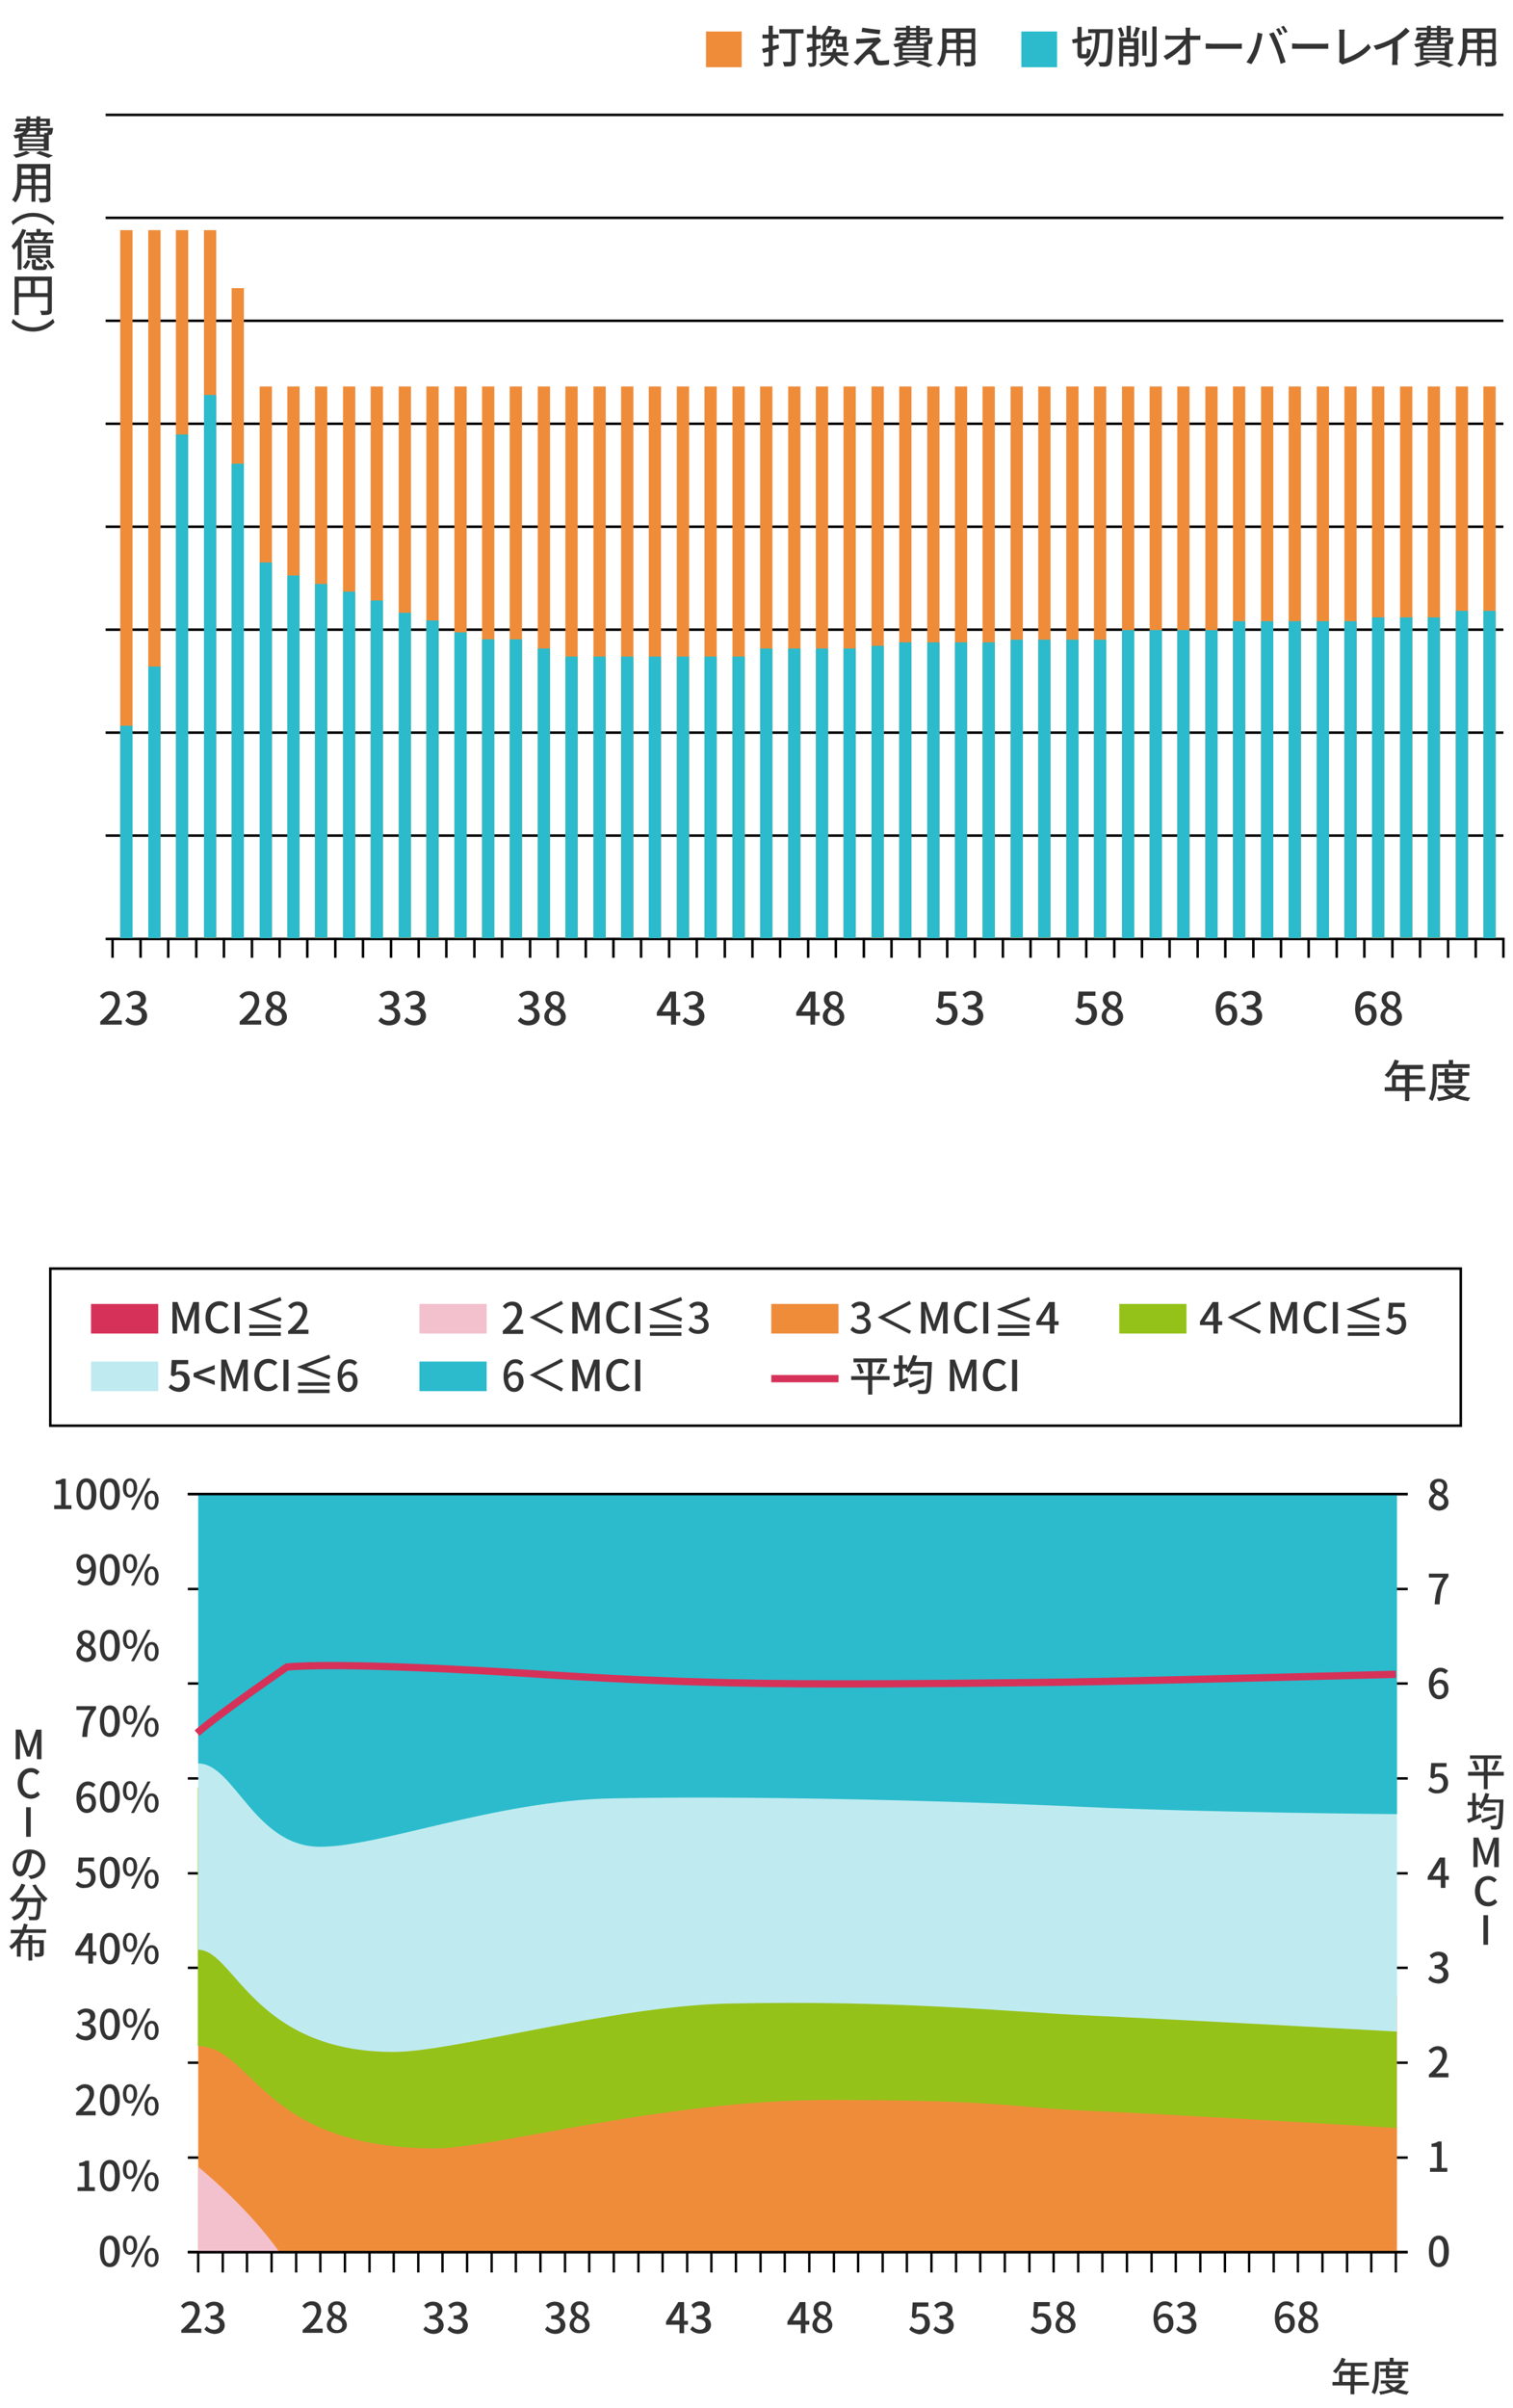
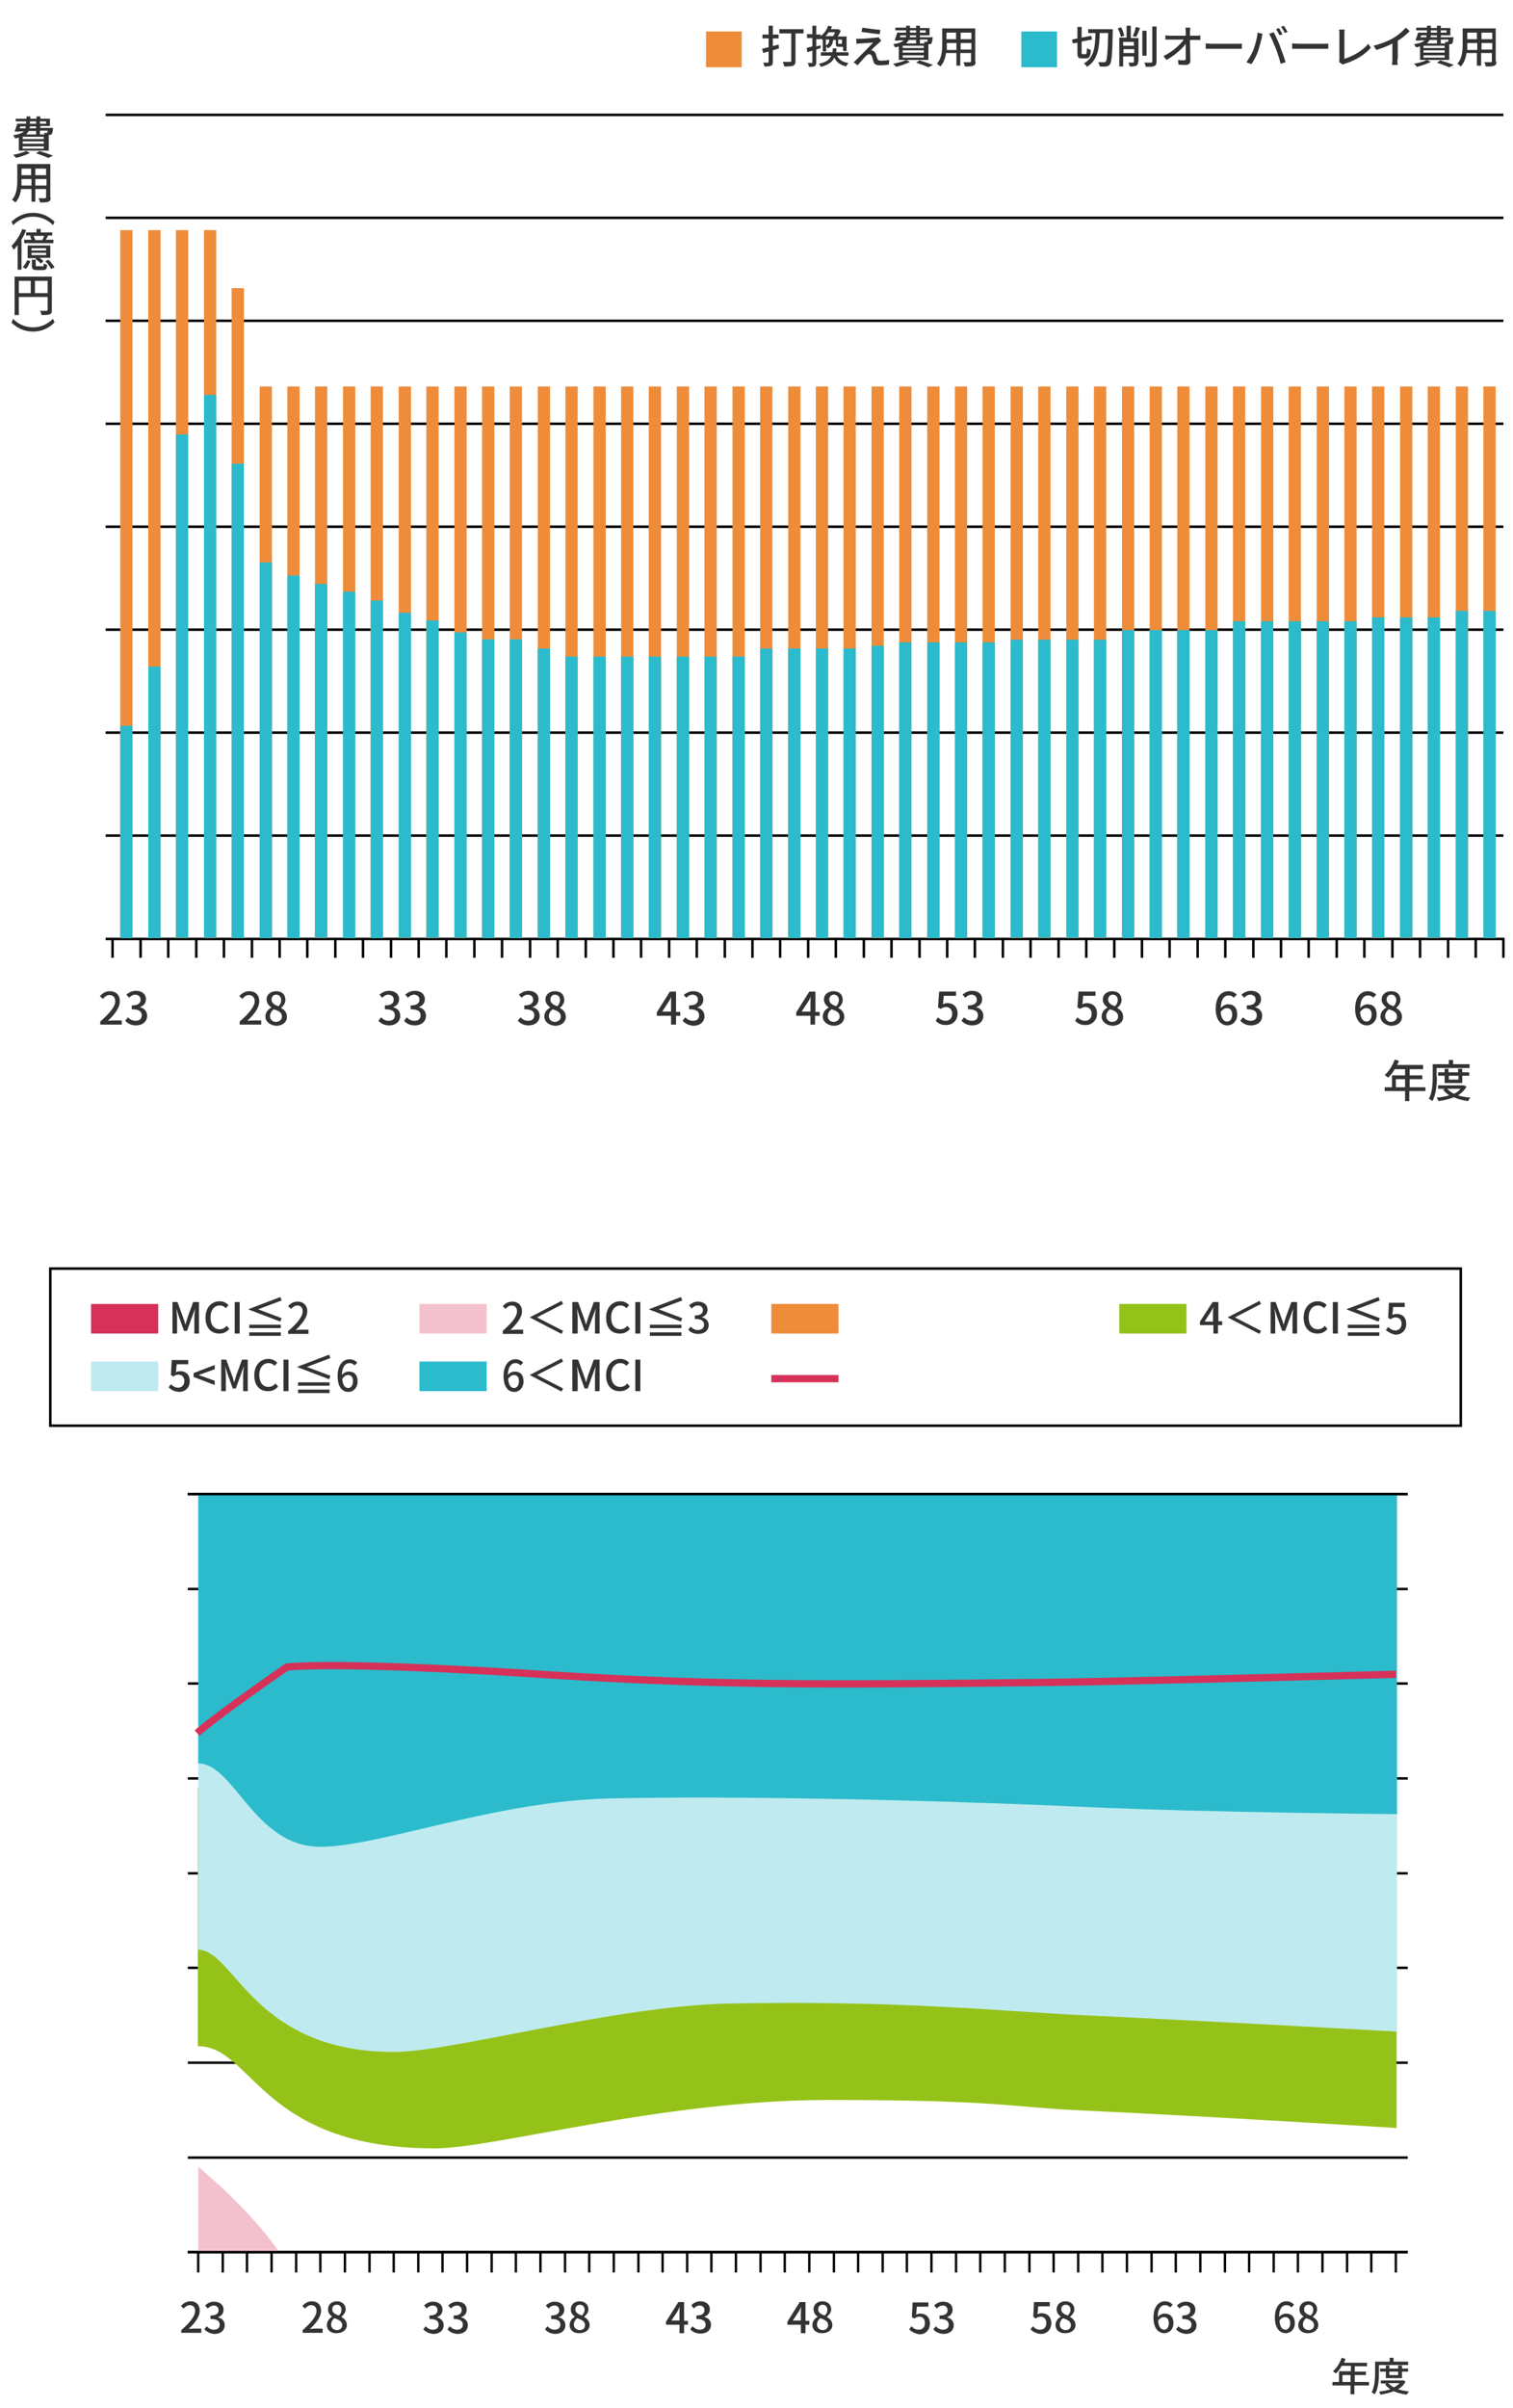
<svg xmlns="http://www.w3.org/2000/svg" viewBox="0 0 393.9 626.8">
  <path d="M7.8 39.8c-.9.5-2.4 1-3.6 1.3-.2-.2-.5-.6-.8-.8 1.2-.2 2.6-.6 3.4-1zm-2.9-4c-.3.1-.6.2-1 .2-.1-.2-.3-.7-.5-.8 1.5-.2 2.4-.6 2.8-1H4.9l-.1.1-1-.1c.2-.5.5-1.3.7-2h2.3v-.6H4.1v-.7h2.8v-.6h1v.6h1.6v-.6h1v.6H13v1.9h-2.5v.5h3.3v.3c-.1.7-.2 1.1-.3 1.3-.2.2-.4.2-.6.2h-.2v4.1H4.9zm.2-2.4h1.5c.1-.2.1-.4.1-.5H5.3zm6.3 2.2H5.9v.6h5.5zm0 1.2H5.9v.6h5.5zm0 1.3H5.9v.6h5.5zm-3.9-4c-.2.3-.4.6-.7.9h2.6v-.9zm1.9-1.2H7.8c0 .2 0 .4-.1.5h1.7zm-1.6-.7h1.6v-.6H7.8zm2.5 7.1c1.3.4 2.7.9 3.5 1.2l-1.2.6c-.7-.3-2-.8-3.2-1.2zm.1-7.7v.6H12v-.6zm0 2.5v.9h1.2c0-.1-.1-.3-.2-.4h.7c.1 0 .2 0 .2-.1.1-.1.1-.2.1-.5h-2zm2.8 17.3c0 .6-.2 1-.6 1.1-.4.2-1.1.2-2.2.2 0-.3-.2-.8-.4-1.1h1.7c.2 0 .3-.1.3-.3v-2.1H9.2v3.3h-1v-3.3H5.5c-.2 1.3-.6 2.6-1.5 3.5-.2-.2-.6-.6-.9-.7 1.3-1.4 1.4-3.5 1.4-5.1v-4.2h8.6v8.7zm-5-3.1v-1.7H5.6v1.7zm-2.6-4.4v1.7h2.5v-1.7zm6.5 0H9.2v1.7H12v-1.7zm0 4.4v-1.7H9.2v1.7zm-3.5 7.1c2.4 0 4.2 1 5.6 2.3l-.4.9c-1.3-1.3-3-2.2-5.2-2.2s-3.8.9-5.2 2.2l-.4-.9c1.4-1.3 3.2-2.3 5.6-2.3zm-1.8 4.5c-.3.8-.7 1.7-1.2 2.4v7.9h-1v-6.4c-.3.4-.7.8-1 1.2-.1-.1-.4-.7-.6-1 1.1-1.1 2.2-2.7 2.8-4.4zm-.9 9.6c.5-.4.9-1.2 1.2-1.8l.8.3c-.3.7-.6 1.5-1.2 2zm3.6-9v-.9h1.1v.9h3v.8h-1.3l.2.1c-.2.4-.4.7-.6 1h2v.9H6.3v-.9h1.9c-.1-.3-.3-.7-.4-1l.6-.1H6.8v-.8zm3.6 6.6h-2.8c.4.3.8.6 1 .9l-.7.6c-.3-.4-.9-.9-1.4-1.2l.3-.2H7.2v-3.3h5.9zM12 64.6H8.2v.6H12zm0 1.2H8.2v.6H12zm-1 3.6c.3 0 .4-.1.4-.8.2.1.6.3.9.4-.1 1.1-.4 1.3-1.2 1.3H9.6c-1.1 0-1.3-.3-1.3-1.2v-1.5h1V69c0 .3.1.3.5.3H11zm0-6.9c.2-.3.3-.7.5-1.1H8.7c.2.3.4.8.5 1.1zm1.6 5.1c.6.6 1.3 1.4 1.6 2l-.9.4c-.3-.6-.9-1.4-1.5-2zm.9 13.1c0 .6-.1 1-.6 1.1-.4.2-1.1.2-2.1.2 0-.3-.2-.8-.4-1.1h1.7c.2 0 .3-.1.3-.3v-3.3H4.9V82H3.8V72h9.7zm-8.6-4.4H8v-3.2H4.9zm7.5 0v-3.2H9.1v3.2zm-3.8 10c-2.4 0-4.2-1-5.6-2.3l.4-1c1.3 1.3 3 2.2 5.2 2.2s3.8-.9 5.2-2.2l.4.9c-1.3 1.4-3.2 2.4-5.6 2.4z" fill="#333" />
  <path d="M29.3 244.1v5.2m36.3-5.2v5.2m43.4-5.2v5.2m57.9-5.2v5.2m-7.2-5.2v5.2m36.2-5.2v5.2m-159.3-5.2v5.2m43.4-5.2v5.2m-7.2-5.2v5.2m57.9-5.2v5.2m50.7-5.2v5.2m29-5.2v5.2m-7.3-5.2v5.2m43.5-5.2v5.2m-202.8-5.2v5.2m43.5-5.2v5.2m28.9-5.2v5.2m7.3-5.2v5.2m29-5.2v5.2m65.1-5.2v5.2m-166.5-5.2v5.2m43.4-5.2v5.2m43.5-5.2v5.2m36.2-5.2v5.2m50.7-5.2v5.2m-166.6-5.2v5.2m43.5-5.2v5.2m43.4-5.2v5.2m43.5-5.2v5.2m43.4-5.2v5.2m7.3-5.2v5.2m14.4-5.2v5.2m7.3-5.2v5.2m7.2-5.2v5.2m7.3-5.2v5.2m14.5-5.2v5.2m43.4-5.2v5.2m29-5.2v5.2m-58-5.2v5.2m43.5-5.2v5.2m21.7-5.2v5.2m-72.4-5.2v5.2m29-5.2v5.2m50.7-5.2v5.2m-65.2-5.2v5.2m28.9-5.2v5.2m50.7-5.2v5.2m-108.6-5.2v5.2m36.2-5.2v5.2m36.2-5.2v5.2m29-5.2v5.2" fill="none" stroke="#000" stroke-miterlimit="10" stroke-width=".654" />
  <path d="M371 284h-4.1v2.6h-1.1V284h-5.3v-1h1.9v-3.1h3.4v-1.6h-2.7c-.5.9-1.1 1.6-1.7 2.2-.2-.2-.7-.5-.9-.7 1.1-.9 2-2.4 2.6-4l1.1.3c-.1.4-.3.7-.5 1.1h6.8v1.1H367v1.6h3.3v1H367v2.1h4.1v1zm-5.2-1v-2.1h-2.4v2.1zm8.3-2.7c0 1.8-.2 4.6-1.2 6.3-.2-.2-.7-.5-.9-.6.9-1.7 1-4 1-5.7V277h4.2v-1.1h1.1v1.1h4.3v1H374v2.3zm7.7 2.5c-.5 1-1.3 1.7-2.2 2.3.9.3 2 .5 3.2.6-.2.2-.5.7-.6.9-1.4-.2-2.6-.5-3.7-1-1.2.5-2.6.8-4 1-.1-.3-.3-.7-.5-.9 1.2-.1 2.3-.3 3.3-.6-.6-.4-1.2-.9-1.6-1.5l.5-.2h-1.8v-.9h6.6zm-5.7-.9V280h-1.7v-.9h1.7v-.9h1v.9h2.5v-.9h1.1v.9h1.8v.9h-1.8v1.9zm.7 1.5c.4.5 1 .9 1.7 1.3.7-.3 1.3-.7 1.7-1.3zm.4-3.4v1h2.5v-1zM26.1 265.9c2.5-2.2 3.9-3.9 3.9-5.3 0-.9-.5-1.6-1.5-1.6-.7 0-1.2.4-1.7 1l-.8-.7c.7-.8 1.5-1.3 2.6-1.3 1.6 0 2.6 1 2.6 2.6 0 1.7-1.3 3.4-3.1 5.1.4 0 1-.1 1.4-.1h2.2v1.1h-5.6zm6.5-.2l.7-.9c.5.5 1.1.9 2 .9 1 0 1.6-.5 1.6-1.4 0-1-.6-1.6-2.6-1.6v-1c1.7 0 2.3-.6 2.3-1.5 0-.8-.5-1.2-1.3-1.3-.7 0-1.2.3-1.7.8l-.7-.8c.7-.6 1.5-1 2.5-1 1.5 0 2.6.8 2.6 2.2 0 1-.6 1.7-1.5 2v.1c1 .2 1.8 1 1.8 2.2 0 1.6-1.3 2.5-2.9 2.5-1.4 0-2.2-.6-2.8-1.2zm29.8.2c2.5-2.2 3.9-3.9 3.9-5.3 0-.9-.5-1.6-1.5-1.6-.7 0-1.2.4-1.7 1l-.8-.7c.7-.8 1.5-1.3 2.6-1.3 1.6 0 2.6 1 2.6 2.6 0 1.7-1.3 3.4-3.1 5.1.4 0 1-.1 1.4-.1H68v1.1h-5.6zm6.7-1.3c0-1.1.7-1.9 1.5-2.3v-.1c-.6-.5-1.2-1.1-1.2-2 0-1.3 1-2.2 2.5-2.2s2.4.9 2.4 2.3c0 .9-.6 1.6-1.1 2v.1c.8.4 1.5 1.1 1.5 2.3 0 1.3-1.1 2.3-2.8 2.3-1.6-.1-2.8-1.1-2.8-2.4zm4.3 0c0-1.1-.9-1.5-2.1-1.9-.6.4-1 1.1-1 1.8 0 .9.7 1.5 1.6 1.5.9-.1 1.5-.6 1.5-1.4zm-.2-4.3c0-.8-.5-1.4-1.3-1.4-.7 0-1.2.5-1.2 1.3 0 .9.8 1.4 1.8 1.7.5-.4.7-1 .7-1.6zm25.3 5.4l.7-.9c.5.5 1.1.9 2 .9 1 0 1.6-.5 1.6-1.4 0-1-.6-1.6-2.6-1.6v-1c1.7 0 2.3-.6 2.3-1.5 0-.8-.5-1.2-1.3-1.3-.7 0-1.2.3-1.7.8l-.7-.8c.7-.6 1.5-1 2.5-1 1.5 0 2.6.8 2.6 2.2 0 1-.6 1.7-1.5 2v.1c1 .2 1.8 1 1.8 2.2 0 1.6-1.3 2.5-2.9 2.5-1.4 0-2.2-.6-2.8-1.2zm6.7 0l.7-.9c.5.5 1.1.9 2 .9 1 0 1.6-.5 1.6-1.4 0-1-.6-1.6-2.6-1.6v-1c1.7 0 2.3-.6 2.3-1.5 0-.8-.5-1.2-1.3-1.3-.7 0-1.2.3-1.7.8l-.7-.8c.7-.6 1.5-1 2.5-1 1.5 0 2.6.8 2.6 2.2 0 1-.6 1.7-1.5 2v.1c1 .2 1.8 1 1.8 2.2 0 1.6-1.3 2.5-2.9 2.5-1.4 0-2.3-.6-2.8-1.2zm29.6 0l.7-.9c.5.5 1.1.9 2 .9 1 0 1.6-.5 1.6-1.4 0-1-.6-1.6-2.6-1.6v-1c1.7 0 2.3-.6 2.3-1.5 0-.8-.5-1.2-1.3-1.3-.7 0-1.2.3-1.7.8l-.7-.8c.7-.6 1.5-1 2.5-1 1.5 0 2.6.8 2.6 2.2 0 1-.6 1.7-1.5 2v.1c1 .2 1.8 1 1.8 2.2 0 1.6-1.3 2.5-2.9 2.5-1.4 0-2.2-.6-2.8-1.2zm6.9-1.1c0-1.1.7-1.9 1.5-2.3v-.1c-.6-.5-1.2-1.1-1.2-2 0-1.3 1-2.2 2.5-2.2s2.4.9 2.4 2.3c0 .9-.6 1.6-1.1 2v.1c.8.4 1.5 1.1 1.5 2.3 0 1.3-1.1 2.3-2.8 2.3-1.6-.1-2.8-1.1-2.8-2.4zm4.3 0c0-1.1-.9-1.5-2.1-1.9-.6.4-1 1.1-1 1.8 0 .9.7 1.5 1.6 1.5.9-.1 1.5-.6 1.5-1.4zm-.2-4.3c0-.8-.5-1.4-1.3-1.4-.7 0-1.2.5-1.2 1.3 0 .9.8 1.4 1.8 1.7.4-.4.7-1 .7-1.6zm31.3 4.1H176v2.3h-1.3v-2.3H171v-.9l3.4-5.4h1.6v5.3h1.1zm-2.4-1v-2.3c0-.5 0-1.2.1-1.7-.2.4-.4.9-.7 1.3l-1.7 2.6h2.3zm3 2.3l.7-.9c.5.5 1.1.9 2 .9 1 0 1.6-.5 1.6-1.4 0-1-.6-1.6-2.6-1.6v-1c1.7 0 2.3-.6 2.3-1.5 0-.8-.5-1.2-1.3-1.3-.7 0-1.2.3-1.7.8l-.7-.7c.7-.6 1.5-1 2.5-1 1.5 0 2.6.8 2.6 2.2 0 1-.6 1.7-1.5 2v.1c1 .2 1.8 1 1.8 2.2 0 1.6-1.3 2.5-2.9 2.5-1.3-.1-2.2-.7-2.8-1.3zm35.6-1.3h-1.1v2.3H211v-2.3h-3.7v-.9l3.4-5.4h1.6v5.3h1.1v1zm-2.3-1v-2.3c0-.5 0-1.2.1-1.7-.2.4-.4.9-.7 1.3l-1.7 2.6h2.3zm3.2 1.2c0-1.1.7-1.9 1.5-2.3v-.1c-.6-.5-1.2-1.1-1.2-2 0-1.3 1-2.2 2.5-2.2s2.4.9 2.4 2.3c0 .9-.6 1.6-1.1 2v.1c.8.4 1.5 1.1 1.5 2.3 0 1.3-1.1 2.3-2.8 2.3-1.6-.1-2.8-1.1-2.8-2.4zm4.4 0c0-1.1-.9-1.5-2.1-1.9-.6.4-1 1.1-1 1.8 0 .9.7 1.5 1.6 1.5.8-.1 1.5-.6 1.5-1.4zm-.2-4.3c0-.8-.5-1.4-1.3-1.4-.7 0-1.2.5-1.2 1.3 0 .9.8 1.4 1.8 1.7.4-.4.7-1 .7-1.6zm25.2 5.4l.6-.9c.5.5 1.1.9 2 .9 1 0 1.7-.7 1.7-1.8s-.7-1.8-1.6-1.8c-.5 0-.9.2-1.4.5l-.7-.4.3-4.1h4.4v1.1h-3.2l-.2 2.2c.4-.2.7-.3 1.2-.3 1.4 0 2.6.9 2.6 2.7 0 1.9-1.4 3-2.9 3-1.3.1-2.2-.5-2.8-1.1zm6.7 0l.7-.9c.5.5 1.1.9 2 .9 1 0 1.6-.5 1.6-1.4 0-1-.6-1.6-2.6-1.6v-1c1.7 0 2.3-.6 2.3-1.5 0-.8-.5-1.2-1.3-1.3-.7 0-1.2.3-1.7.8l-.7-.8c.7-.6 1.5-1 2.5-1 1.5 0 2.6.8 2.6 2.2 0 1-.6 1.7-1.5 2v.1c1 .2 1.8 1 1.8 2.2 0 1.6-1.3 2.5-2.9 2.5-1.3 0-2.2-.6-2.8-1.2zm29.6 0l.6-.9c.5.5 1.1.9 2 .9 1 0 1.7-.7 1.7-1.8s-.7-1.8-1.6-1.8c-.5 0-.9.2-1.4.5l-.7-.4.3-4.1h4.4v1.1H282l-.2 2.2c.4-.2.7-.3 1.2-.3 1.4 0 2.6.9 2.6 2.7 0 1.9-1.4 3-2.9 3-1.3.1-2.2-.5-2.8-1.1zm6.9-1.1c0-1.1.7-1.9 1.5-2.3v-.1c-.6-.5-1.2-1.1-1.2-2 0-1.3 1-2.2 2.5-2.2s2.4.9 2.4 2.3c0 .9-.6 1.6-1.1 2v.1c.8.4 1.5 1.1 1.5 2.3 0 1.3-1.1 2.3-2.8 2.3-1.6-.1-2.8-1.1-2.8-2.4zm4.3 0c0-1.1-.9-1.5-2.1-1.9-.6.4-1 1.1-1 1.8 0 .9.7 1.5 1.6 1.5.9-.1 1.5-.6 1.5-1.4zm-.1-4.3c0-.8-.5-1.4-1.3-1.4-.7 0-1.2.5-1.2 1.3 0 .9.8 1.4 1.8 1.7.4-.4.7-1 .7-1.6zm30.2-.6c-.3-.4-.8-.6-1.3-.6-1.1 0-2 .8-2.1 3.3.5-.6 1.3-1 1.9-1 1.5 0 2.4.9 2.4 2.7 0 1.7-1.2 2.8-2.6 2.8-1.6 0-3-1.4-3-4.3 0-3.3 1.6-4.6 3.3-4.6 1 0 1.7.4 2.2.9zm-.4 4.4c0-1.1-.5-1.7-1.4-1.7-.5 0-1.1.3-1.6 1 .1 1.7.8 2.5 1.7 2.5.7 0 1.3-.7 1.3-1.8zm2.1 1.6l.7-.9c.5.5 1.1.9 2 .9 1 0 1.6-.5 1.6-1.4 0-1-.6-1.6-2.6-1.6v-1c1.7 0 2.3-.6 2.3-1.5 0-.8-.5-1.2-1.3-1.3-.7 0-1.2.3-1.7.8l-.7-.8c.7-.6 1.5-1 2.5-1 1.5 0 2.6.8 2.6 2.2 0 1-.6 1.7-1.5 2v.1c1 .2 1.8 1 1.8 2.2 0 1.6-1.3 2.5-2.9 2.5-1.4 0-2.2-.6-2.8-1.2zm34.6-6c-.3-.4-.8-.6-1.3-.6-1.1 0-2 .8-2.1 3.3.5-.6 1.3-1 1.9-1 1.5 0 2.4.9 2.4 2.7 0 1.7-1.2 2.8-2.6 2.8-1.6 0-3-1.4-3-4.3 0-3.3 1.6-4.6 3.3-4.6 1 0 1.7.4 2.2.9zm-.4 4.4c0-1.1-.5-1.7-1.4-1.7-.5 0-1.1.3-1.6 1 .1 1.7.8 2.5 1.7 2.5.7 0 1.3-.7 1.3-1.8zm2.3.5c0-1.1.7-1.9 1.5-2.3v-.1c-.6-.5-1.2-1.1-1.2-2 0-1.3 1-2.2 2.5-2.2s2.4.9 2.4 2.3c0 .9-.6 1.6-1.1 2v.1c.8.4 1.5 1.1 1.5 2.3 0 1.3-1.1 2.3-2.8 2.3-1.6-.1-2.8-1.1-2.8-2.4zm4.3 0c0-1.1-.9-1.5-2.1-1.9-.6.4-1 1.1-1 1.8 0 .9.7 1.5 1.6 1.5.9-.1 1.5-.6 1.5-1.4zm-.2-4.3c0-.8-.5-1.4-1.3-1.4-.7 0-1.2.5-1.2 1.3 0 .9.8 1.4 1.8 1.7.5-.4.7-1 .7-1.6z" fill="#333" />
  <path d="M27.5 56.7h363.9M27.5 83.5h363.9M27.5 137.1h363.9M27.5 163.9h363.9M27.5 217.5h363.9M27.5 110.3h363.9M27.5 190.7h363.9M27.5 29.9h363.9M27.5 244.4h363.9" fill="none" stroke="#000" stroke-miterlimit="10" stroke-width=".654" />
  <path d="M31.3 59.9h3.2v184.3h-3.2zm7.3 0h3.2v184.3h-3.2zm7.2 0H49v184.3h-3.2zm7.3 0h3.2v184.3h-3.2zM60.3 75h3.2v169.2h-3.2zm7.3 25.6h3.2v143.6h-3.2zm7.2 0H78v143.6h-3.2zm7.2 0h3.2v143.6H82zm7.3 0h3.2v143.6h-3.2zm7.2 0h3.2v143.6h-3.2zm7.3 0h3.2v143.6h-3.2zm7.2 0h3.2v143.6H111zm7.3 0h3.2v143.6h-3.2zm7.2 0h3.2v143.6h-3.2zm7.2 0h3.2v143.6h-3.2zm7.3 0h3.2v143.6H140zm7.2 0h3.2v143.6h-3.2zm7.3 0h3.2v143.6h-3.2zm7.2 0h3.2v143.6h-3.2zm7.2 0h3.2v143.6h-3.2zm7.3 0h3.2v143.6h-3.2zm7.2 0h3.2v143.6h-3.2zm7.3 0h3.2v143.6h-3.2zm7.2 0h3.2v143.6h-3.2zm7.3 0h3.2v143.6h-3.2zm7.2 0h3.2v143.6h-3.2zm7.2 0h3.2v143.6h-3.2zm7.3 0h3.2v143.6h-3.2zm7.2 0h3.2v143.6h-3.2zm7.3 0h3.2v143.6h-3.2zm7.2 0h3.2v143.6h-3.2zm7.2 0h3.2v143.6h-3.2zm7.3 0h3.2v143.6h-3.2zm7.2 0h3.2v143.6h-3.2zm7.3 0h3.2v143.6h-3.2zm7.2 0h3.2v143.6h-3.2zm7.3 0h3.2v143.6h-3.2zm7.2 0h3.2v143.6h-3.2zm7.2 0h3.2v143.6h-3.2zm7.3 0h3.2v143.6h-3.2zm7.2 0h3.2v143.6H321zm7.3 0h3.2v143.6h-3.2zm7.2 0h3.2v143.6h-3.2zm7.3 0h3.2v143.6h-3.2zm7.2 0h3.2v143.6H350zm7.2 0h3.2v143.6h-3.2zm7.3 0h3.2v143.6h-3.2zm7.2 0h3.2v143.6h-3.2zm7.3 0h3.2v143.6H379zm7.2 0h3.2v143.6h-3.2z" fill="#ef8c3a" />
  <path d="M31.3 188.9h3.2v55.3h-3.2zm7.3-15.4h3.2v70.7h-3.2zm7.2-60.4H49v131h-3.2zm7.3-10.3h3.2v141.3h-3.2zm7.2 17.9h3.2v123.5h-3.2zm7.3 25.7h3.2v97.8h-3.2zm7.2 3.4H78v94.4h-3.2zM82 152h3.2v92.1H82zm7.3 2h3.2v90.2h-3.2zm7.2 2.3h3.2v87.9h-3.2zm7.3 3.2h3.2v84.6h-3.2zm7.2 2h3.2v82.6H111zm7.3 3.1h3.2v79.5h-3.2zm7.2 1.8h3.2v77.8h-3.2zm7.2 0h3.2v77.8h-3.2zm7.3 2.4h3.2v75.4H140zm7.2 2.1h3.2v73.3h-3.2zm7.3 0h3.2v73.3h-3.2zm7.2 0h3.2v73.3h-3.2zm7.2 0h3.2v73.3h-3.2zm7.3 0h3.2v73.3h-3.2zm7.2 0h3.2v73.3h-3.2zm7.3 0h3.2v73.3h-3.2zm7.2-2.1h3.2v75.4h-3.2zm7.3 0h3.2v75.4h-3.2zm7.2 0h3.2v75.4h-3.2zm7.2 0h3.2v75.4h-3.2zm7.3-.7h3.2v76h-3.2zm7.2-.9h3.2v77h-3.2zm7.3 0h3.2v77h-3.2zm7.2 0h3.2v77h-3.2zm7.2 0h3.2v77h-3.2zm7.3-.7h3.2v77.6h-3.2zm7.2 0h3.2v77.6h-3.2zm7.3 0h3.2v77.6h-3.2zm7.2 0h3.2v77.6h-3.2zm7.3-2.5h3.2v80.2h-3.2zm7.2 0h3.2v80.2h-3.2zm7.2 0h3.2v80.2h-3.2zm7.3 0h3.2v80.2h-3.2zm7.2-2.3h3.2v82.5H321zm7.3 0h3.2v82.5h-3.2zm7.2 0h3.2v82.5h-3.2zm7.3 0h3.2v82.5h-3.2zm7.2 0h3.2v82.5H350zm7.2-1h3.2v83.4h-3.2zm7.3 0h3.2v83.4h-3.2zm7.2 0h3.2v83.4h-3.2zm7.3-1.7h3.2v85.2H379zm7.2 0h3.2v85.2h-3.2z" fill="#2bbbcc" />
  <path d="M202.8 12.6l-1.6.5v3c0 .6-.1.9-.5 1-.4.2-.9.2-1.7.2 0-.3-.2-.7-.3-1h1.2c.2 0 .2-.1.2-.2v-2.7l-1.4.4-.3-1.1c.5-.1 1.1-.3 1.7-.4V10h-1.6V9h1.6V6.7h1.1V9h1.5v1h-1.5v2l1.5-.4zm6.3-3.9h-2v7.2c0 .7-.2 1-.6 1.2-.5.2-1.2.2-2.3.2l-.4-1.2h1.9c.2 0 .3-.1.3-.3V8.7h-3.1V7.6h6.3v1.1zm4.6 3.8c-.4.1-.8.3-1.2.4v3.3c0 .5-.1.8-.4 1s-.8.2-1.5.2c0-.3-.2-.7-.3-1h1c.2 0 .2 0 .2-.2v-3c-.5.1-.9.3-1.3.4l-.2-1.1c.4-.1.9-.3 1.5-.4V9.9h-1.4v-1h1.4V6.7h1V9h1.2v.4c1-.8 1.6-1.8 1.9-2.7l1 .2c-.1.2-.2.5-.3.7h1.9l.7.4c-.2.5-.5 1-.8 1.5h2.3v3.8h-.9v-1.1h-1c-.8 0-.9-.2-.9-.9v-.9h-.7c-.1 1-.4 1.7-1.4 2.2-.1-.2-.2-.4-.4-.5v1.3h-.9v-3.1l-.1.1c-.1-.1-.2-.3-.4-.4v.2h-1.2v1.9l1.1-.3zm4.2 2c.5 1 1.5 1.7 3 1.9-.2.2-.5.6-.6.9-1.6-.4-2.5-1.1-3.1-2.3-.5 1.1-1.5 1.9-3.5 2.4-.1-.2-.3-.6-.5-.8 1.9-.4 2.8-1.1 3.2-2.1h-2.7v-.9h3c.1-.3.1-.6.1-1h1c0 .4-.1.7-.1 1h3.2v.9zm-2.2-6.1c-.2.4-.5.7-.8 1h2c.2-.3.4-.7.5-1zm-.7 3.4c.7-.3.9-.8.9-1.5h-.9zm4.3-1.5h-1.1v.9c0 .2 0 .2.2.2h.6c.1 0 .2 0 .2-.1v-1zm9.5.9c-.5.4-1.7 1.5-2 1.9.1 0 .3 0 .4.1.4.1.6.4.8.8.1.3.2.8.4 1.2.1.4.4.6.9.6.8 0 1.7-.1 2.2-.2l-.1 1.2c-.5.1-1.6.2-2.2.2-1 0-1.6-.2-1.8-1-.1-.4-.3-1-.4-1.3-.1-.4-.4-.6-.7-.6s-.5.2-.8.4c-.4.4-1.5 1.6-2.2 2.5l-1.1-.8c.2-.1.4-.3.7-.6.5-.5 3.3-3.3 4.4-4.5-.9 0-2.6.2-3.3.2-.4 0-.7.1-1 .1l-.1-1.3h1c.6 0 3.3-.2 4.2-.3.2 0 .5-.1.6-.1l.7.8c-.1.3-.4.5-.6.7zm.4-3.4l-.2 1.1c-1.2-.1-3.3-.4-4.7-.6l.2-1.1c1.3.2 3.6.5 4.7.6zm7.7 8.3c-.9.5-2.4 1-3.6 1.3-.2-.2-.5-.6-.8-.8 1.2-.2 2.6-.6 3.4-1zm-2.9-4c-.3.1-.6.2-1 .2-.1-.2-.3-.7-.5-.8 1.5-.2 2.4-.6 2.8-1H234l-.1.1-1-.1c.2-.5.5-1.3.7-2h2.3v-.6h-2.8v-.7h2.8v-.5h1v.6h1.6v-.6h1v.6h2.5v1.9h-2.5v.5h3.3v.3c-.1.7-.2 1.1-.3 1.3-.2.2-.4.2-.6.2h-.2v4.1H234zm.3-2.4h1.5c.1-.2.1-.4.1-.5h-1.5zm6.2 2.2H235v.6h5.5zm0 1.2H235v.6h5.5zm0 1.3H235v.6h5.5zm-3.9-4c-.2.3-.4.6-.7.9h2.6v-.9zm1.9-1.2h-1.6c0 .2 0 .4-.1.5h1.7zm-1.6-.7h1.6v-.6h-1.6zm2.5 7.2c1.3.4 2.7.9 3.5 1.2l-1.2.6c-.7-.3-2-.8-3.2-1.2zm.1-7.8v.6h1.5v-.6zm0 2.5v.9h1.2c0-.1-.1-.3-.2-.4h.7c.1 0 .2 0 .2-.1.1-.1.1-.2.1-.5h-2zM254 16c0 .6-.2 1-.6 1.1-.4.2-1.1.2-2.2.2 0-.3-.2-.8-.4-1.1h1.7c.2 0 .3-.1.3-.3v-2.1H250v3.3h-1v-3.3h-2.7c-.2 1.3-.6 2.6-1.5 3.5-.2-.2-.6-.6-.9-.7 1.3-1.4 1.4-3.5 1.4-5.1V7.4h8.6V16zm-5-3.1v-1.7h-2.5V13h2.5zm-2.6-4.4v1.7h2.5V8.5zm6.5 0h-2.8v1.7h2.8zm0 4.4v-1.7h-2.8v1.7zm29.7 1.2c.3 0 .3-.3.4-1.6.2.2.7.4 1 .5-.1 1.7-.4 2.2-1.2 2.2h-1.1c-1 0-1.2-.3-1.2-1.5v-2.6l-1.2.2-.2-1 1.4-.3V7h1.1v2.8l2.5-.5.2 1-2.7.5v2.8c0 .4 0 .5.3.5zm7.1-6.5v.6c-.1 5.9-.3 7.9-.7 8.5-.3.4-.5.5-1 .6-.4.1-1 0-1.7 0 0-.3-.2-.8-.4-1.1h1.5c.2 0 .3 0 .5-.2.3-.4.5-2.3.6-7.4h-2.2c-.1 3.7-.4 7-3.3 8.8-.2-.3-.5-.7-.8-.9 2.8-1.6 2.9-4.6 3-7.9h-1.9v-1zm2.1 2c-.1-.6-.4-1.5-.8-2.2l.9-.3c.3.7.7 1.6.8 2.2zm4.5 6.5c0 .5-.1.8-.5 1s-.9.2-1.7.2c0-.3-.2-.7-.3-1h1.2c.2 0 .2-.1.2-.2v-1.4h-2.8v2.6h-1V9.8h1.9V6.7h1.1v3.2h2v6.2zm-3.9-5.2v1h2.8v-1zm2.9 2.9v-1h-2.8v1zm-.4-4.4c.3-.6.7-1.6.8-2.4l1.1.3c-.3.8-.7 1.8-1 2.3zm3.6 5.1h-1.1V8h1.1zm2.6-7.6V16c0 .7-.2 1-.6 1.2s-1.1.2-2.2.2c-.1-.3-.2-.8-.4-1.1h1.8c.2 0 .3-.1.3-.3V6.9zm10.3 2.4c.3 0 .8 0 1.1-.1v1.2h-2.7c0 1.7.1 3.9.1 5.4 0 .7-.4 1.1-1.2 1.1-.6 0-1.3 0-1.9-.1l-.1-1.2c.5.1 1.2.1 1.6.1.3 0 .4-.2.4-.5v-3.8c-1 1.4-3 3.1-5 4.2l-.8-1c2.3-1.1 4.3-2.9 5.3-4.3h-4.8V9.2c.3 0 .8.1 1.2.1h4.1v-1c0-.3 0-.7-.1-1.1h1.3c0 .3-.1.7-.1 1.1v1zm2.5 2c.4 0 1.1.1 1.7.1h6.4c.6 0 1 0 1.3-.1v1.4h-9.4zm13.5-2.8l1.3.3c-.1.3-.2.7-.2 1-.2.8-.6 2.4-1 3.6-.4 1.1-1.1 2.4-1.7 3.3l-1.3-.5c.7-1 1.4-2.2 1.8-3.2.5-1.4 1-3.1 1.1-4.5zm3 .3l1.2-.4c.5.9 1.3 2.6 1.7 3.8.4 1.1 1.1 2.9 1.4 4l-1.3.4c-.3-1.3-.8-2.8-1.3-4.1-.5-1.2-1.2-2.9-1.7-3.7zm3.5.1l-.8.3c-.2-.5-.6-1.2-.9-1.6l.8-.3c.2.4.6 1.1.9 1.6zm1.3-.6l-.7.3c-.3-.5-.6-1.2-1-1.6l.7-.3c.4.5.8 1.2 1 1.6zm1.2 3c.4 0 1.1.1 1.7.1h6.4c.6 0 1 0 1.3-.1v1.4h-9.4zm12.2 4.8c.1-.2.1-.4.1-.7V8.9c0-.4 0-.9-.1-1.2h1.5c-.1.4-.1.8-.1 1.2v6.4c2.1-.6 4.8-2.1 6.2-3.9l.7 1c-1.6 1.9-4 3.3-6.8 4.2-.1 0-.4.1-.6.2zm15.2-.6c0 .5 0 1.1.1 1.4h-1.5c0-.3.1-.9.1-1.4v-4.2c-1.2.7-2.8 1.3-4.2 1.7l-.7-1.1c2-.5 4-1.3 5.3-2.1 1.2-.7 2.4-1.8 3.1-2.6l1 .9c-.8.8-1.9 1.8-3.1 2.5v4.9zm8.7.6c-.9.5-2.4 1-3.6 1.3-.2-.2-.5-.6-.8-.8 1.2-.2 2.6-.6 3.4-1zm-2.9-4c-.3.1-.6.2-1 .2-.1-.2-.3-.7-.5-.8 1.5-.2 2.4-.6 2.8-1h-1.3l-.1.1-1-.1c.2-.5.5-1.3.7-2h2.3v-.6h-2.8v-.7h2.8v-.5h1v.6h1.6v-.6h1v.6h2.5v1.9h-2.5v.5h3.3v.3c-.1.7-.2 1.1-.3 1.3-.2.2-.4.2-.6.2h-.2v4.1h-7.6v-3.5zm.2-2.4h1.5c.1-.2.1-.4.1-.5H370zm6.3 2.2h-5.5v.6h5.5zm0 1.2h-5.5v.6h5.5zm0 1.3h-5.5v.6h5.5zm-3.9-4c-.2.3-.4.6-.7.9h2.6v-.9zm1.9-1.2h-1.6c0 .2 0 .4-.1.5h1.7zm-1.6-.7h1.6v-.6h-1.6zm2.5 7.2c1.3.4 2.7.9 3.5 1.2l-1.2.6c-.7-.3-2-.8-3.2-1.2zm.1-7.8v.6h1.5v-.6zm0 2.5v.9h1.2c0-.1-.1-.3-.2-.4h.7c.1 0 .2 0 .2-.1.1-.1.1-.2.1-.5h-2zm14.5 5.6c0 .6-.2 1-.6 1.1-.4.2-1.1.2-2.2.2 0-.3-.2-.8-.4-1.1h1.7c.2 0 .3-.1.3-.3v-2.1h-2.8v3.3h-1.1v-3.3h-2.7c-.2 1.3-.6 2.6-1.5 3.5-.2-.2-.6-.6-.9-.7 1.3-1.4 1.4-3.5 1.4-5.1V7.4h8.6V16zm-5-3.1v-1.7H382V13h2.6zM382 8.5v1.7h2.5V8.5zm6.5 0h-2.8v1.7h2.8zm0 4.4v-1.7h-2.8v1.7z" fill="#333" />
  <path d="M183.8 8.2h9.3v9.3h-9.3z" fill="#ef8c3a" />
  <path d="M265.9 8.2h9.3v9.3h-9.3z" fill="#2bbbcc" />
-   <path d="M14.2 391.8h1.7v-5.5h-1.4v-.8c.7-.1 1.3-.3 1.7-.6h.9v6.9h1.5v1h-4.5v-1zm5.7-2.9c0-2.7 1-4.1 2.6-4.1 1.5 0 2.6 1.3 2.6 4.1s-1 4.1-2.6 4.1-2.6-1.4-2.6-4.1zm3.9 0c0-2.3-.6-3.1-1.4-3.1s-1.4.8-1.4 3.1.6 3.1 1.4 3.1 1.4-.8 1.4-3.1zm2.2 0c0-2.7 1-4.1 2.6-4.1 1.5 0 2.6 1.3 2.6 4.1s-1 4.1-2.6 4.1-2.6-1.4-2.6-4.1zm3.9 0c0-2.3-.6-3.1-1.4-3.1s-1.4.8-1.4 3.1.6 3.1 1.4 3.1 1.4-.8 1.4-3.1zm2.1-1.6c0-1.6.7-2.5 1.8-2.5s1.9.9 1.9 2.5-.8 2.5-1.9 2.5-1.8-.9-1.8-2.5zm2.8 0c0-1.2-.4-1.8-1-1.8-.5 0-.9.5-.9 1.8 0 1.2.4 1.8.9 1.8.6 0 1-.6 1-1.8zm3.6-2.5h.8l-4.3 8.2h-.8zm-.8 5.7c0-1.6.8-2.5 1.9-2.5s1.8.9 1.8 2.5-.8 2.5-1.8 2.5c-1.1 0-1.9-.9-1.9-2.5zm2.8 0c0-1.2-.4-1.8-.9-1.8-.6 0-1 .5-1 1.8 0 1.2.4 1.8 1 1.8.5 0 .9-.6.9-1.8zm-19.8 20.6c.3.4.8.6 1.3.6 1 0 1.8-.8 1.9-3-.5.6-1.1.9-1.7.9-1.3 0-2.2-.8-2.2-2.5 0-1.6 1.1-2.6 2.4-2.6 1.5 0 2.7 1.2 2.7 3.8 0 3.1-1.4 4.4-2.9 4.4-.9 0-1.6-.4-2-.8zm3.2-3.4c-.1-1.6-.7-2.3-1.6-2.3-.7 0-1.2.6-1.2 1.6s.5 1.6 1.3 1.6c.4.1 1-.2 1.5-.9zm2.2.9c0-2.7 1-4.1 2.6-4.1 1.5 0 2.6 1.3 2.6 4.1s-1 4.1-2.6 4.1-2.6-1.4-2.6-4.1zm3.9 0c0-2.3-.6-3.1-1.4-3.1s-1.4.8-1.4 3.1.6 3.1 1.4 3.1 1.4-.8 1.4-3.1zM32 407c0-1.6.7-2.5 1.8-2.5s1.9.9 1.9 2.5-.8 2.5-1.9 2.5-1.8-.9-1.8-2.5zm2.8 0c0-1.2-.4-1.8-1-1.8-.5 0-.9.5-.9 1.8 0 1.2.4 1.8.9 1.8.6 0 1-.6 1-1.8zm3.6-2.5h.8l-4.3 8.2h-.8zm-.8 5.7c0-1.6.8-2.5 1.9-2.5s1.8.9 1.8 2.5-.8 2.5-1.8 2.5c-1.1 0-1.9-.9-1.9-2.5zm2.8 0c0-1.2-.4-1.8-.9-1.8-.6 0-1 .5-1 1.8 0 1.2.4 1.8 1 1.8.5 0 .9-.6.9-1.8zm-20.5 20.1c0-1 .7-1.7 1.4-2.1v-.1c-.6-.4-1.1-1-1.1-1.8 0-1.2 1-2 2.3-2 1.4 0 2.2.9 2.2 2.1 0 .8-.5 1.5-1 1.9v.1c.7.4 1.3 1 1.3 2.1 0 1.2-1 2.1-2.6 2.1-1.4-.2-2.5-1.1-2.5-2.3zm3.9 0c0-1-.9-1.3-1.9-1.8-.5.4-.9 1-.9 1.7 0 .8.7 1.3 1.5 1.3s1.3-.4 1.3-1.2zm-.1-3.9c0-.7-.4-1.3-1.2-1.3-.6 0-1.1.4-1.1 1.1 0 .9.8 1.3 1.6 1.6.4-.4.7-.9.7-1.4zm2.3 1.9c0-2.7 1-4.1 2.6-4.1 1.5 0 2.6 1.3 2.6 4.1s-1 4.1-2.6 4.1-2.6-1.4-2.6-4.1zm3.9 0c0-2.3-.6-3.1-1.4-3.1s-1.4.8-1.4 3.1.6 3.1 1.4 3.1 1.4-.8 1.4-3.1zm2.1-1.6c0-1.6.7-2.5 1.8-2.5s1.9.9 1.9 2.5-.8 2.5-1.9 2.5-1.8-.9-1.8-2.5zm2.8 0c0-1.2-.4-1.8-1-1.8-.5 0-.9.5-.9 1.8 0 1.2.4 1.8.9 1.8.6 0 1-.6 1-1.8zm3.6-2.5h.8l-4.3 8.2h-.8zm-.8 5.7c0-1.6.8-2.5 1.9-2.5s1.8.9 1.8 2.5-.8 2.5-1.8 2.5c-1.1 0-1.9-.9-1.9-2.5zm2.8 0c0-1.2-.4-1.8-.9-1.8-.6 0-1 .5-1 1.8 0 1.2.4 1.8 1 1.8.5 0 .9-.6.9-1.8zm-16.8 15.2h-3.7v-1H25v.8c-1.9 2.3-2.1 4.1-2.3 7.2h-1.3c.2-3 .7-4.8 2.2-7zM26 448c0-2.7 1-4.1 2.6-4.1 1.5 0 2.6 1.3 2.6 4.1s-1 4.1-2.6 4.1-2.6-1.3-2.6-4.1zm3.9 0c0-2.3-.6-3.1-1.4-3.1s-1.4.8-1.4 3.1.6 3.1 1.4 3.1 1.4-.8 1.4-3.1zm2.1-1.6c0-1.6.7-2.5 1.8-2.5s1.9.9 1.9 2.5-.8 2.5-1.9 2.5-1.8-.9-1.8-2.5zm2.8 0c0-1.2-.4-1.8-1-1.8-.5 0-.9.5-.9 1.8 0 1.2.4 1.8.9 1.8.6 0 1-.6 1-1.8zm3.6-2.5h.8l-4.3 8.2h-.8zm-.8 5.7c0-1.6.8-2.5 1.9-2.5s1.8.9 1.8 2.5-.8 2.5-1.8 2.5c-1.1 0-1.9-.9-1.9-2.5zm2.8 0c0-1.2-.4-1.8-.9-1.8-.6 0-1 .5-1 1.8 0 1.2.4 1.8 1 1.8.5 0 .9-.6.9-1.8zm-16.2 15.7c-.3-.3-.8-.6-1.2-.6-1 0-1.8.8-1.9 3 .5-.6 1.1-.9 1.7-.9 1.3 0 2.2.8 2.2 2.5 0 1.6-1.1 2.6-2.4 2.6-1.5 0-2.7-1.3-2.7-3.9 0-3 1.4-4.3 3-4.3.9 0 1.5.4 2 .8zm-.3 4c0-1-.5-1.6-1.3-1.6-.5 0-1 .2-1.5.9.1 1.6.7 2.3 1.5 2.3.7 0 1.3-.6 1.3-1.6zm2.1-1.6c0-2.7 1-4.1 2.6-4.1 1.5 0 2.6 1.3 2.6 4.1s-1 4.1-2.6 4.1c-1.6.1-2.6-1.3-2.6-4.1zm3.9 0c0-2.3-.6-3.1-1.4-3.1s-1.4.8-1.4 3.1.6 3.1 1.4 3.1 1.4-.8 1.4-3.1zm2.1-1.6c0-1.6.7-2.5 1.8-2.5s1.9.9 1.9 2.5-.8 2.5-1.9 2.5-1.8-.9-1.8-2.5zm2.8 0c0-1.2-.4-1.8-1-1.8-.5 0-.9.5-.9 1.8 0 1.2.4 1.8.9 1.8.6 0 1-.5 1-1.8zm3.6-2.4h.8l-4.3 8.2h-.8zm-.8 5.6c0-1.6.8-2.5 1.9-2.5s1.8.9 1.8 2.5-.8 2.5-1.8 2.5c-1.1.1-1.9-.9-1.9-2.5zm2.8 0c0-1.2-.4-1.8-.9-1.8-.6 0-1 .5-1 1.8 0 1.2.4 1.8 1 1.8.5 0 .9-.5.9-1.8zm-20.7 21.2l.6-.8c.5.5 1 .8 1.8.8.9 0 1.6-.6 1.6-1.7s-.6-1.7-1.5-1.7c-.5 0-.8.2-1.3.5l-.6-.4.2-3.7h4v1h-2.9l-.2 2c.3-.2.7-.3 1.1-.3 1.3 0 2.4.8 2.4 2.5 0 1.8-1.3 2.7-2.7 2.7-1.2.2-2-.3-2.5-.9zm6.3-3.1c0-2.7 1-4.1 2.6-4.1 1.5 0 2.6 1.3 2.6 4.1s-1 4.1-2.6 4.1c-1.6.1-2.6-1.3-2.6-4.1zm3.9 0c0-2.3-.6-3.1-1.4-3.1s-1.4.8-1.4 3.1.6 3.1 1.4 3.1 1.4-.8 1.4-3.1zm2.1-1.5c0-1.6.7-2.5 1.8-2.5s1.9.9 1.9 2.5-.8 2.5-1.9 2.5-1.8-.9-1.8-2.5zm2.8 0c0-1.2-.4-1.8-1-1.8-.5 0-.9.5-.9 1.8 0 1.2.4 1.8.9 1.8.6-.1 1-.6 1-1.8zm3.6-2.5h.8l-4.3 8.2h-.8zm-.8 5.7c0-1.6.8-2.5 1.9-2.5s1.8.9 1.8 2.5-.8 2.5-1.8 2.5c-1.1 0-1.9-.9-1.9-2.5zm2.8 0c0-1.2-.4-1.8-.9-1.8-.6 0-1 .5-1 1.8 0 1.2.4 1.8 1 1.8.5-.1.9-.6.9-1.8zM25.2 509h-1v2.1H23V509h-3.4v-.8l3.1-5h1.4v4.8h1v1zm-2.2-.9V506c0-.4 0-1.1.1-1.5l-.6 1.2-1.6 2.4zm3-.9c0-2.7 1-4.1 2.6-4.1 1.5 0 2.6 1.3 2.6 4.1s-1 4.1-2.6 4.1-2.6-1.4-2.6-4.1zm3.9 0c0-2.3-.6-3.1-1.4-3.1s-1.4.8-1.4 3.1.6 3.1 1.4 3.1 1.4-.9 1.4-3.1zm2.1-1.6c0-1.6.7-2.5 1.8-2.5s1.9.9 1.9 2.5-.8 2.5-1.9 2.5-1.8-.9-1.8-2.5zm2.8 0c0-1.2-.4-1.8-1-1.8-.5 0-.9.5-.9 1.8 0 1.2.4 1.8.9 1.8.6 0 1-.6 1-1.8zm3.6-2.5h.8l-4.3 8.2h-.8zm-.8 5.7c0-1.6.8-2.5 1.9-2.5s1.8.9 1.8 2.5-.8 2.5-1.8 2.5c-1.1 0-1.9-.9-1.9-2.5zm2.8 0c0-1.2-.4-1.8-.9-1.8-.6 0-1 .5-1 1.8 0 1.2.4 1.8 1 1.8.5 0 .9-.6.9-1.8zm-20.7 21.1l.6-.8c.5.5 1.1.9 1.9.9.9 0 1.5-.5 1.5-1.3 0-.9-.6-1.5-2.3-1.5v-.9c1.6 0 2.1-.6 2.1-1.4 0-.7-.5-1.1-1.2-1.1-.6 0-1.1.3-1.6.8l-.6-.8c.6-.6 1.4-1 2.3-1 1.4 0 2.4.7 2.4 2 0 .9-.5 1.5-1.4 1.9v.1c.9.2 1.6.9 1.6 2 0 1.4-1.2 2.3-2.6 2.3-1.4-.1-2.2-.6-2.7-1.2zm6.3-3c0-2.7 1-4.1 2.6-4.1 1.5 0 2.6 1.3 2.6 4.1s-1 4.1-2.6 4.1-2.6-1.4-2.6-4.1zm3.9 0c0-2.3-.6-3.1-1.4-3.1s-1.4.8-1.4 3.1.6 3.1 1.4 3.1 1.4-.8 1.4-3.1zm2.1-1.6c0-1.6.7-2.5 1.8-2.5s1.9.9 1.9 2.5-.8 2.5-1.9 2.5-1.8-.9-1.8-2.5zm2.8 0c0-1.2-.4-1.8-1-1.8-.5 0-.9.5-.9 1.8 0 1.2.4 1.8.9 1.8.6 0 1-.6 1-1.8zm3.6-2.5h.8l-4.3 8.2h-.8zm-.8 5.7c0-1.6.8-2.5 1.9-2.5s1.8.9 1.8 2.5-.8 2.5-1.8 2.5c-1.1 0-1.9-.9-1.9-2.5zm2.8 0c0-1.2-.4-1.8-.9-1.8-.6 0-1 .5-1 1.8 0 1.2.4 1.8 1 1.8.5 0 .9-.6.9-1.8zm-20.6 21.4c2.3-2.1 3.5-3.6 3.5-4.9 0-.9-.5-1.5-1.3-1.5-.6 0-1.1.4-1.6.9l-.7-.7c.7-.7 1.4-1.2 2.4-1.2 1.5 0 2.4.9 2.4 2.4s-1.2 3.1-2.9 4.7c.4 0 .9-.1 1.3-.1h2v1.1h-5.1zm6.2-3.3c0-2.7 1-4.1 2.6-4.1 1.5 0 2.6 1.3 2.6 4.1s-1 4.1-2.6 4.1-2.6-1.4-2.6-4.1zm3.9 0c0-2.3-.6-3.1-1.4-3.1s-1.4.8-1.4 3.1.6 3.1 1.4 3.1 1.4-.8 1.4-3.1zM32 545c0-1.6.7-2.5 1.8-2.5s1.9.9 1.9 2.5-.8 2.5-1.9 2.5-1.8-.9-1.8-2.5zm2.8 0c0-1.2-.4-1.8-1-1.8-.5 0-.9.5-.9 1.8 0 1.2.4 1.8.9 1.8.6 0 1-.6 1-1.8zm3.6-2.5h.8l-4.3 8.2h-.8zm-.8 5.7c0-1.6.8-2.5 1.9-2.5s1.8.9 1.8 2.5-.8 2.5-1.8 2.5c-1.1 0-1.9-.9-1.9-2.5zm2.8 0c0-1.2-.4-1.8-.9-1.8-.6 0-1 .5-1 1.8 0 1.2.4 1.8 1 1.8.5 0 .9-.6.9-1.8zm-20.1 21.1H22v-5.5h-1.4v-.8c.7-.1 1.3-.3 1.7-.6h.9v6.9h1.5v1h-4.5v-1zm5.7-3c0-2.7 1-4.1 2.6-4.1 1.5 0 2.6 1.3 2.6 4.1s-1 4.1-2.6 4.1-2.6-1.3-2.6-4.1zm3.9 0c0-2.3-.6-3.1-1.4-3.1s-1.4.8-1.4 3.1.6 3.1 1.4 3.1 1.4-.8 1.4-3.1zm2.1-1.6c0-1.6.7-2.5 1.8-2.5s1.9.9 1.9 2.5-.8 2.5-1.9 2.5-1.8-.9-1.8-2.5zm2.8 0c0-1.2-.4-1.8-1-1.8-.5 0-.9.5-.9 1.8 0 1.2.4 1.8.9 1.8.6 0 1-.6 1-1.8zm3.6-2.5h.8l-4.3 8.2h-.8zm-.8 5.7c0-1.6.8-2.5 1.9-2.5s1.8.9 1.8 2.5-.8 2.5-1.8 2.5c-1.1 0-1.9-.9-1.9-2.5zm2.8 0c0-1.2-.4-1.8-.9-1.8-.6 0-1 .5-1 1.8 0 1.2.4 1.8 1 1.8.5 0 .9-.6.9-1.8zM26 586c0-2.7 1-4.1 2.6-4.1 1.5 0 2.6 1.3 2.6 4.1s-1 4.1-2.6 4.1-2.6-1.3-2.6-4.1zm3.9 0c0-2.3-.6-3.1-1.4-3.1s-1.4.8-1.4 3.1.6 3.1 1.4 3.1 1.4-.8 1.4-3.1zm2.1-1.6c0-1.6.7-2.5 1.8-2.5s1.9.9 1.9 2.5-.8 2.5-1.9 2.5-1.8-.9-1.8-2.5zm2.8 0c0-1.2-.4-1.8-1-1.8-.5 0-.9.5-.9 1.8 0 1.2.4 1.8.9 1.8.6 0 1-.5 1-1.8zm3.6-2.5h.8l-4.3 8.2h-.8zm-.8 5.7c0-1.6.8-2.5 1.9-2.5s1.8.9 1.8 2.5-.8 2.5-1.8 2.5c-1.1 0-1.9-.9-1.9-2.5zm2.8 0c0-1.2-.4-1.8-.9-1.8-.6 0-1 .5-1 1.8 0 1.2.4 1.8 1 1.8.5 0 .9-.5.9-1.8zM372 390.9c0-1 .7-1.7 1.4-2.1v-.1c-.6-.4-1.1-1-1.1-1.8 0-1.2 1-2 2.3-2 1.4 0 2.2.9 2.2 2.1 0 .8-.5 1.5-1 1.9v.1c.7.4 1.3 1 1.3 2.1 0 1.2-1 2.1-2.6 2.1-1.4-.2-2.5-1.1-2.5-2.3zm4 0c0-1-.9-1.3-1.9-1.8-.5.4-.9 1-.9 1.7 0 .8.7 1.3 1.5 1.3.7 0 1.3-.5 1.3-1.2zm-.2-3.9c0-.7-.4-1.3-1.2-1.3-.6 0-1.1.4-1.1 1.1 0 .9.8 1.3 1.6 1.6.5-.4.7-.9.7-1.4zm-.1 23.6H372v-1h5.1v.8c-1.9 2.3-2.1 4.1-2.3 7.2h-1.3c.2-3 .7-4.8 2.2-7zm.6 25.1c-.3-.3-.8-.6-1.2-.6-1 0-1.8.8-1.9 3 .5-.6 1.1-.9 1.7-.9 1.3 0 2.2.8 2.2 2.5 0 1.6-1.1 2.6-2.4 2.6-1.5 0-2.7-1.3-2.7-3.9 0-3 1.4-4.3 3-4.3.9 0 1.5.4 2 .8zm-.3 4c0-1-.5-1.6-1.3-1.6-.5 0-1 .2-1.5.9.1 1.6.7 2.3 1.5 2.3s1.3-.6 1.3-1.6zm-4.2 26.2l.6-.8c.5.5 1 .8 1.8.8.9 0 1.6-.6 1.6-1.7s-.6-1.7-1.5-1.7c-.5 0-.8.2-1.3.5l-.6-.4.2-3.7h4v1h-2.9l-.2 2c.3-.2.7-.3 1.1-.3 1.3 0 2.4.8 2.4 2.5 0 1.8-1.3 2.7-2.7 2.7-1.2.1-2-.4-2.5-.9zm5.5 23.4h-1v2.1h-1.2v-2.1h-3.4v-.8l3.1-5h1.4v4.8h1v1zm-2.2-1v-2.1c0-.4 0-1.1.1-1.5l-.6 1.2-1.6 2.4zm-3.3 26.8l.6-.8c.5.5 1.1.9 1.9.9.9 0 1.5-.5 1.5-1.3 0-.9-.6-1.5-2.3-1.5v-.9c1.6 0 2.1-.6 2.1-1.4 0-.7-.5-1.1-1.2-1.1-.6 0-1.1.3-1.6.8l-.6-.8c.6-.6 1.4-1 2.3-1 1.4 0 2.4.7 2.4 2 0 .9-.5 1.5-1.4 1.9v.1c.9.2 1.6.9 1.6 2 0 1.4-1.2 2.3-2.6 2.3-1.4-.1-2.2-.6-2.7-1.2zm.2 24.9c2.3-2.1 3.5-3.6 3.5-4.9 0-.9-.5-1.5-1.3-1.5-.6 0-1.1.4-1.6.9l-.7-.7c.7-.7 1.4-1.2 2.4-1.2 1.5 0 2.4.9 2.4 2.4s-1.2 3.1-2.9 4.7c.4 0 .9-.1 1.3-.1h2v1.1H372zm.4 24.3h1.7v-5.5h-1.4v-.8c.7-.1 1.3-.3 1.7-.6h.9v6.9h1.5v1h-4.5v-1zM372 586c0-2.7 1-4.1 2.6-4.1 1.5 0 2.6 1.3 2.6 4.1s-1 4.1-2.6 4.1-2.6-1.3-2.6-4.1zm3.9 0c0-2.3-.6-3.1-1.4-3.1s-1.4.8-1.4 3.1.6 3.1 1.4 3.1 1.4-.8 1.4-3.1zm15.6-123.8h-4.2v3.5h-1v-3.5h-4.1v-1h4.1v-3.4h-3.6v-.9h8.2v.9h-3.6v3.4h4.2zm-7.3-4c.4.7.8 1.6.9 2.3l-.9.3c-.1-.6-.5-1.6-.9-2.3zm4.1 2.3c.4-.6.8-1.6 1-2.3l1 .3c-.4.8-.8 1.8-1.2 2.3zm3.1 7.8v.5c-.1 4.7-.3 6.4-.7 6.9-.2.4-.5.4-.9.5s-1 0-1.6 0c0-.3-.1-.7-.3-1 .7.1 1.2.1 1.5.1.2 0 .3 0 .4-.2.3-.3.5-1.9.6-5.9h-3.6c-.3.6-.7 1.2-1.1 1.7-.2-.2-.6-.5-.8-.6.1-.1.2-.3.3-.4h-.9v2.7c.4-.2.8-.3 1.2-.5l.2.9c-1.2.5-2.4 1-3.4 1.5l-.4-1c.4-.1.9-.3 1.4-.5v-3.1h-1.2v-.9h1.2v-2.3h.9v2.3h1.1v.7c.6-.8 1.1-1.9 1.4-3l1 .2c-.1.5-.3 1-.5 1.5h4.2zm-1.8 4.8c-1.2.5-2.5 1-3.6 1.4l-.4-.9c.9-.3 2.4-.8 3.8-1.3zm-.3-2.7v.9h-3.1v-.9zm-5.8 7.9h1.4l1.4 3.9c.2.5.3 1 .5 1.6h.1c.2-.5.3-1 .5-1.6l1.4-3.9h1.4v7.7H389v-3.8c0-.7.1-1.7.2-2.4l-.6 1.8-1.3 3.7h-.8l-1.3-3.7-.6-1.8c.1.7.1 1.7.1 2.4v3.8h-1.1v-7.7zm.5 14c0-2.5 1.5-4 3.5-4 1 0 1.7.5 2.2 1l-.7.7c-.4-.4-.9-.7-1.5-.7-1.3 0-2.2 1.1-2.2 2.9s.9 2.9 2.2 2.9c.7 0 1.2-.3 1.7-.8l.6.8c-.6.7-1.4 1.1-2.4 1.1-1.9 0-3.4-1.4-3.4-3.9zm2.2 6.2h1.2v7.7h-1.2z" fill="#333" />
  <g fill="none" stroke="#000" stroke-miterlimit="10">
    <path d="M48.9 388.9h317.6M48.9 438.2h317.6M48.9 487.6h317.6M48.9 462.9h317.6M48.9 413.6h317.6M48.9 512.2h317.6M48.9 561.6h317.6M48.9 536.9h317.6M48.9 586.2h317.6" stroke-width=".636" />
    <path d="M51.6 586.2v5.3m31.8-5.3v5.3m127.3-5.3v5.3m-38.2-5.3v5.3m-25.4-5.3v5.3m-89.1 0v-5.3m178.1 0v5.3m-38.1-5.3v5.3m-38.2-5.3v5.3m-19.1-5.3v5.3m-76.4-5.3v5.3m165.5-5.3v5.3m-25.5-5.3v5.3m-25.4-5.3v5.3m-44.6-5.3v5.3m-63.6-5.3v5.3m152.7-5.3v5.3m-31.8-5.3v5.3m-25.4-5.3v5.3m-38.2-5.3v5.3m-50.9-5.3v5.3m140-5.3v5.3m-31.9-5.3v5.3m-31.8-5.3v5.3m-31.8-5.3v5.3m-6.4-5.3v5.3m-6.3-5.3v5.3m-6.4-5.3v5.3m-6.3-5.3v5.3m-6.4-5.3v5.3m273.6-5.3v5.3m-38.2-5.3v5.3m-25.4-5.3v5.3m50.9-5.3v5.3m-38.2-5.3v5.3m-19.1-5.3v5.3m63.6-5.3v5.3m-25.4-5.3v5.3m-44.6-5.3v5.3m57.3-5.3v5.3m-25.4-5.3v5.3m-38.2-5.3v5.3m57.2-5.3v5.3m-31.8-5.3v5.3m-31.8-5.3v5.3m-6.3-5.3v5.3m-6.4-5.3v5.3m-6.4-5.3v5.3m-6.3-5.3v5.3m-6.4-5.3v5.3" stroke-width=".618" />
  </g>
  <path d="M356.3 620.9h-3.7v2.3h-1v-2.3h-4.7v-.9h1.7v-2.8h3.1v-1.4h-2.4c-.4.8-1 1.5-1.5 2-.2-.2-.6-.5-.8-.6 1-.8 1.8-2.1 2.3-3.5l1 .3c-.1.3-.3.7-.4 1h6v.9h-3.2v1.4h2.9v.9h-2.9v1.8h3.7v.9zm-4.7-.9v-1.8h-2.1v1.8zm7.4-2.4c0 1.6-.1 4.1-1.1 5.6-.2-.2-.6-.4-.8-.5.8-1.5.9-3.6.9-5.1v-2.9h3.8v-1h1v1h3.8v.9H359zm6.9 2.3c-.4.9-1.1 1.5-1.9 2 .8.3 1.8.4 2.8.6-.2.2-.4.6-.6.8-1.2-.2-2.3-.4-3.3-.9-1.1.4-2.3.7-3.5.9-.1-.2-.2-.6-.4-.8 1.1-.1 2.1-.3 3-.6-.6-.4-1.1-.8-1.4-1.3l.5-.2h-1.6v-.8h6zm-5.1-.9v-1.7h-1.5v-.8h1.5v-.8h.9v.8h2.3v-.8h1v.8h1.6v.8H365v1.7zm.6 1.3c.4.4.9.8 1.5 1.1.6-.3 1.1-.7 1.5-1.1zm.3-3v.9h2.3v-.9zM47.2 606.5c2.4-2.1 3.6-3.7 3.6-5 0-.9-.5-1.5-1.4-1.5-.6 0-1.2.4-1.6.9l-.7-.7c.7-.7 1.4-1.2 2.5-1.2 1.5 0 2.4 1 2.4 2.4 0 1.6-1.2 3.2-2.9 4.8.4 0 .9-.1 1.3-.1h2v1.1h-5.2zm6-.2l.6-.8c.5.5 1.1.9 1.9.9.9 0 1.5-.5 1.5-1.3 0-.9-.6-1.5-2.4-1.5v-.9c1.6 0 2.1-.6 2.1-1.4 0-.7-.5-1.2-1.2-1.2-.6 0-1.2.3-1.6.8l-.7-.8c.6-.6 1.4-1 2.3-1 1.4 0 2.5.7 2.5 2.1 0 .9-.5 1.6-1.4 1.9v.1c.9.2 1.7.9 1.7 2 0 1.5-1.2 2.3-2.7 2.3-1.2-.1-2-.6-2.6-1.2zm25.6.2c2.4-2.1 3.6-3.7 3.6-5 0-.9-.5-1.5-1.4-1.5-.6 0-1.2.4-1.6.9l-.7-.7c.7-.7 1.4-1.2 2.5-1.2 1.5 0 2.4 1 2.4 2.4 0 1.6-1.2 3.2-2.9 4.8.4 0 .9-.1 1.3-.1h2v1.1h-5.2zm6.3-1.3c0-1.1.7-1.8 1.4-2.2-.6-.4-1.1-1-1.1-1.9 0-1.3 1-2.1 2.3-2.1 1.4 0 2.3.9 2.3 2.1 0 .8-.6 1.5-1.1 1.9v.1c.7.4 1.4 1 1.4 2.1 0 1.2-1.1 2.1-2.6 2.1-1.5.1-2.6-.8-2.6-2.1zm4 0c0-1-.9-1.4-2-1.8-.6.4-.9 1-.9 1.7 0 .8.7 1.4 1.5 1.4s1.4-.5 1.4-1.3zm-.2-4c0-.7-.4-1.3-1.2-1.3-.7 0-1.2.4-1.2 1.2 0 .9.8 1.3 1.7 1.6.5-.4.7-.9.7-1.5zm21.3 5.1l.6-.8c.5.5 1.1.9 1.9.9.9 0 1.5-.5 1.5-1.3 0-.9-.6-1.5-2.4-1.5v-.9c1.6 0 2.1-.6 2.1-1.4 0-.7-.5-1.2-1.2-1.2-.6 0-1.2.3-1.6.8l-.7-.8c.6-.6 1.4-1 2.3-1 1.4 0 2.5.7 2.5 2.1 0 .9-.5 1.6-1.4 1.9v.1c.9.2 1.7.9 1.7 2 0 1.5-1.2 2.3-2.7 2.3-1.2-.1-2-.6-2.6-1.2zm6.3 0l.6-.8c.5.5 1.1.9 1.9.9.9 0 1.5-.5 1.5-1.3 0-.9-.6-1.5-2.4-1.5v-.9c1.6 0 2.1-.6 2.1-1.4 0-.7-.5-1.2-1.2-1.2-.6 0-1.2.3-1.6.8l-.7-.8c.6-.6 1.4-1 2.3-1 1.4 0 2.5.7 2.5 2.1 0 .9-.5 1.6-1.4 1.9v.1c.9.2 1.7.9 1.7 2 0 1.5-1.2 2.3-2.7 2.3-1.3-.1-2.1-.6-2.6-1.2zm25.4 0l.6-.8c.5.5 1.1.9 1.9.9.9 0 1.5-.5 1.5-1.3 0-.9-.6-1.5-2.4-1.5v-.9c1.6 0 2.1-.6 2.1-1.4 0-.7-.5-1.2-1.2-1.2-.6 0-1.2.3-1.6.8l-.7-.8c.6-.6 1.4-1 2.3-1 1.4 0 2.5.7 2.5 2.1 0 .9-.5 1.6-1.4 1.9v.1c.9.2 1.7.9 1.7 2 0 1.5-1.2 2.3-2.7 2.3-1.3-.1-2.1-.6-2.6-1.2zm6.4-1.1c0-1.1.7-1.8 1.4-2.2-.6-.4-1.1-1-1.1-1.9 0-1.3 1-2.1 2.3-2.1 1.4 0 2.3.9 2.3 2.1 0 .8-.6 1.5-1.1 1.9v.1c.7.4 1.4 1 1.4 2.1 0 1.2-1.1 2.1-2.6 2.1-1.5.1-2.6-.8-2.6-2.1zm4 0c0-1-.9-1.4-2-1.8-.6.4-.9 1-.9 1.7 0 .8.7 1.4 1.5 1.4.9 0 1.4-.5 1.4-1.3zm-.1-4c0-.7-.4-1.3-1.2-1.3-.7 0-1.2.4-1.2 1.2 0 .9.8 1.3 1.7 1.6.4-.4.7-.9.7-1.5zm26.9 3.9h-1v2.2h-1.2v-2.2h-3.5v-.8l3.2-5.1h1.5v4.9h1zm-2.2-1V602c0-.4 0-1.1.1-1.6l-.6 1.2-1.6 2.4h2.1zm2.8 2.2l.6-.8c.5.5 1.1.9 1.9.9.9 0 1.5-.5 1.5-1.3 0-.9-.6-1.5-2.4-1.5v-.9c1.6 0 2.1-.6 2.1-1.4 0-.7-.5-1.2-1.2-1.2-.6 0-1.2.3-1.6.8l-.6-.9c.6-.6 1.4-1 2.3-1 1.4 0 2.5.7 2.5 2.1 0 .9-.5 1.6-1.4 1.9v.1c.9.2 1.7.9 1.7 2 0 1.5-1.2 2.3-2.7 2.3-1.3 0-2.1-.5-2.7-1.1zm31-1.2h-1v2.2h-1.2v-2.2H205v-.8l3.2-5.1h1.5v4.9h1zm-2.2-1V602c0-.4 0-1.1.1-1.6l-.6 1.2-1.6 2.4h2.1zm3 1.1c0-1.1.7-1.8 1.4-2.2-.6-.4-1.1-1-1.1-1.9 0-1.3 1-2.1 2.3-2.1 1.4 0 2.3.9 2.3 2.1 0 .8-.6 1.5-1.1 1.9v.1c.7.4 1.4 1 1.4 2.1 0 1.2-1.1 2.1-2.6 2.1-1.4.1-2.6-.8-2.6-2.1zm4.1 0c0-1-.9-1.4-2-1.8-.6.4-.9 1-.9 1.7 0 .8.7 1.4 1.5 1.4s1.4-.5 1.4-1.3zm-.2-4c0-.7-.4-1.3-1.2-1.3-.7 0-1.2.4-1.2 1.2 0 .9.8 1.3 1.7 1.6.5-.4.7-.9.7-1.5zm21.3 5.1l.6-.8c.5.5 1 .9 1.9.9s1.6-.6 1.6-1.7-.6-1.7-1.5-1.7c-.5 0-.8.2-1.3.5l-.6-.4.2-3.8h4.1v1.1h-3l-.2 2.1c.3-.2.7-.3 1.1-.3 1.3 0 2.5.8 2.5 2.6s-1.3 2.8-2.7 2.8c-1.3-.2-2.1-.7-2.7-1.3zm6.3 0l.6-.8c.5.5 1.1.9 1.9.9.9 0 1.5-.5 1.5-1.3 0-.9-.6-1.5-2.4-1.5v-.9c1.6 0 2.1-.6 2.1-1.4 0-.7-.5-1.2-1.2-1.2-.6 0-1.2.3-1.6.8l-.7-.8c.6-.6 1.4-1 2.3-1 1.4 0 2.5.7 2.5 2.1 0 .9-.5 1.6-1.4 1.9v.1c.9.2 1.7.9 1.7 2 0 1.5-1.2 2.3-2.7 2.3-1.3-.1-2.1-.6-2.6-1.2zm25.3 0l.6-.8c.5.5 1 .9 1.9.9s1.6-.6 1.6-1.7-.6-1.7-1.5-1.7c-.5 0-.8.2-1.3.5l-.6-.5.2-3.8h4.1v1.1h-3l-.2 2.1c.3-.2.7-.3 1.1-.3 1.3 0 2.5.8 2.5 2.6s-1.3 2.8-2.7 2.8c-1.3-.1-2.1-.6-2.7-1.2zm6.5-1.1c0-1.1.7-1.8 1.4-2.2-.6-.4-1.1-1-1.1-1.9 0-1.3 1-2.1 2.3-2.1 1.4 0 2.3.9 2.3 2.1 0 .8-.6 1.5-1.1 1.9v.1c.7.4 1.4 1 1.4 2.1 0 1.2-1.1 2.1-2.6 2.1-1.5.1-2.6-.8-2.6-2.1zm4 0c0-1-.9-1.4-2-1.8-.6.4-.9 1-.9 1.7 0 .8.7 1.4 1.5 1.4.9 0 1.4-.5 1.4-1.3zm-.1-4c0-.7-.4-1.3-1.2-1.3-.7 0-1.2.4-1.2 1.2 0 .9.8 1.3 1.7 1.6.4-.4.7-.9.7-1.5zm25.9-.6c-.3-.4-.8-.6-1.3-.6-1 0-1.9.8-1.9 3.1.5-.6 1.2-.9 1.8-.9 1.4 0 2.3.8 2.3 2.5 0 1.6-1.1 2.6-2.4 2.6-1.5 0-2.8-1.3-2.8-4 0-3.1 1.5-4.3 3-4.3.9 0 1.6.4 2 .9zm-.3 4.1c0-1-.5-1.6-1.3-1.6-.5 0-1 .3-1.5.9.1 1.6.7 2.4 1.6 2.4.6 0 1.2-.6 1.2-1.7zm1.9 1.6l.6-.8c.5.5 1.1.9 1.9.9.9 0 1.5-.5 1.5-1.3 0-.9-.6-1.5-2.4-1.5v-.9c1.6 0 2.1-.6 2.1-1.4 0-.7-.5-1.2-1.2-1.2-.6 0-1.2.3-1.6.8l-.7-.8c.6-.6 1.4-1 2.3-1 1.4 0 2.5.7 2.5 2.1 0 .9-.5 1.6-1.4 1.9v.1c.9.2 1.7.9 1.7 2 0 1.5-1.2 2.3-2.7 2.3-1.2-.1-2.1-.6-2.6-1.2zm30-5.7c-.3-.4-.8-.6-1.3-.6-1 0-1.9.8-1.9 3.1.5-.6 1.2-.9 1.8-.9 1.4 0 2.3.8 2.3 2.5 0 1.6-1.1 2.6-2.4 2.6-1.5 0-2.8-1.3-2.8-4 0-3.1 1.5-4.3 3-4.3.9 0 1.6.4 2 .9zm-.3 4.1c0-1-.5-1.6-1.3-1.6-.5 0-1 .3-1.5.9.1 1.6.7 2.4 1.6 2.4.6 0 1.2-.6 1.2-1.7zm2.1.5c0-1.1.7-1.8 1.4-2.2-.6-.4-1.1-1-1.1-1.9 0-1.3 1-2.1 2.3-2.1 1.4 0 2.3.9 2.3 2.1 0 .8-.6 1.5-1.1 1.9v.1c.7.4 1.4 1 1.4 2.1 0 1.2-1.1 2.1-2.6 2.1-1.5.1-2.6-.8-2.6-2.1zm4.1 0c0-1-.9-1.4-2-1.8-.6.4-.9 1-.9 1.7 0 .8.7 1.4 1.5 1.4s1.4-.5 1.4-1.3zm-.2-4c0-.7-.4-1.3-1.2-1.3-.7 0-1.2.4-1.2 1.2 0 .9.8 1.3 1.7 1.6.5-.4.7-.9.7-1.5z" fill="#333" />
-   <path d="M51.6 519.6h312.1v66.6H51.6z" fill="#ef8c3a" />
  <path d="M363.7 553.9s-49.8-3.1-82.6-4.6c-18.9-.9-21-2.7-65.4-2.7-43.3 0-87 12.6-102.4 12.6-45.5 0-47.4-26.6-61.8-26.6v-67.4h312.1v88.7z" fill="#95c219" />
  <path d="M363.7 528.8s-49.8-2.8-82.6-4.3c-18.9-.9-47-3.9-91.3-3-30.1.6-71.9 12.6-87.3 12.6-36.6 0-41.5-26.6-50.9-26.6v-67.4h312.1z" fill="#bfebf0" />
  <path d="M363.7 472.2s-49.2-.4-81.9-1.9c-18.9-.9-78.2-3.1-122.6-2.2-30.1.6-60.4 12.6-75.8 12.6-17.2 0-22.4-21.7-31.8-21.7v-70.1h312.1z" fill="#2bbbcc" />
  <path d="M51.6 564s13 10.5 21.2 22.3H51.6z" fill="#f3c1cd" />
  <path d="M51.3 451.1c6.2-5.4 23.4-17.2 23.4-17.2 13.8-1.2 50 .8 69.2 2.1 35.9 2.3 61.5 2.3 78.8 2.3 7.2 0 43.3-.2 62.5-.6 25.4-.5 78.2-1.9 78.2-1.9" fill="none" stroke="#d63259" stroke-miterlimit="10" stroke-width="1.902" />
  <path d="M48.9 388.9h317.6M48.9 586.2h317.6" fill="none" stroke="#000" stroke-miterlimit="10" stroke-width=".636" />
-   <path d="M7.3 488.2c.4 0 .6-.1.9-.1 1.3-.3 2.5-1.2 2.5-2.9 0-1.5-.9-2.6-2.4-2.8-.1.9-.3 1.9-.6 2.8-.6 2.1-1.4 3.2-2.5 3.2-1 0-1.9-1.1-1.9-2.8 0-2.3 2-4.2 4.5-4.2 2.4 0 4 1.7 4 3.8s-1.4 3.6-3.8 3.9zm-.8-3.3c.3-.8.4-1.7.6-2.6-1.8.3-2.9 1.9-2.9 3.1s.5 1.7.9 1.7c.5.1 1-.6 1.4-2.2zm2.8 5.6c.7 1.4 2 2.9 3.1 3.7-.2.2-.6.6-.8.9-.3-.2-.6-.5-.9-.9v.4c-.1 3.2-.3 4.4-.6 4.8-.2.3-.5.4-.9.4H7.6c0-.3-.1-.7-.3-1 .6.1 1.2.1 1.5.1.2 0 .3 0 .4-.1.2-.2.4-1.2.5-3.7H7.2c-.3 2-.9 3.9-3.6 4.8-.1-.3-.4-.7-.6-.9 2.4-.8 3-2.3 3.2-4h-2v-.8c-.3.3-.6.6-.9.8l-.8-.8c1.3-.9 2.4-2.3 3.1-3.9l1 .3c-.5 1.3-1.3 2.4-2.2 3.4h6.3c-.9-1-1.7-2.2-2.3-3.3zm-2.9 12.7c-.3.6-.6 1.2-1 1.8h2v-1.3h1v1.3h3v3.3c0 .5-.1.7-.5.9-.4.1-.9.2-1.8.1 0-.3-.2-.6-.3-.9h1.3c.2 0 .2 0 .2-.2v-2.4H8.4v4.5h-1v-4.5h-2v3.5h-1v-3.2c-.4.5-.9.9-1.4 1.3-.1-.2-.4-.6-.6-.8 1.2-.8 2.2-2 2.8-3.4H2.8v-.9h2.9c.2-.5.4-1 .5-1.6l1 .2c-.1.4-.3.9-.4 1.3H12v.9H6.4zm-2.3-53h1.4l1.4 3.9c.2.5.3 1 .5 1.6h.1c.2-.5.3-1 .5-1.6l1.4-3.9h1.4v7.7H9.6v-3.8c0-.7.1-1.7.2-2.4l-.6 1.8-1.3 3.7H7l-1.3-3.7-.6-1.8c.1.7.1 1.7.1 2.4v3.8H4.1zm.5 14c0-2.5 1.5-4 3.5-4 1 0 1.7.5 2.2 1l-.7.8c-.4-.4-.9-.7-1.5-.7-1.3 0-2.2 1.1-2.2 2.9s.9 2.9 2.2 2.9c.7 0 1.2-.3 1.7-.8l.6.8c-.6.7-1.4 1.1-2.4 1.1-1.9-.1-3.4-1.5-3.4-4zm2.2 6.2H8v7.7H6.8z" fill="#333" />
  <path d="M13.1 330.2h367.2v40.9H13.1z" fill="none" stroke="#000" stroke-miterlimit="10" stroke-width=".657" />
  <path d="M44.7 338.9h1.5l1.5 4.1c.2.5.4 1.1.5 1.7h.1c.2-.6.3-1.1.5-1.7l1.5-4.1h1.5v8.2h-1.2v-4c0-.7.1-1.8.2-2.5l-.7 1.9-1.4 3.9h-.8l-1.4-3.9-.6-1.9c.1.7.2 1.8.2 2.5v4h-1.2v-8.2zm8.8 4.1c0-2.7 1.6-4.3 3.7-4.3 1 0 1.8.5 2.3 1l-.7.8c-.4-.4-.9-.7-1.6-.7-1.4 0-2.4 1.2-2.4 3.1s.9 3.1 2.4 3.1c.7 0 1.3-.3 1.8-.9l.7.8c-.7.8-1.5 1.2-2.5 1.2-2.1.1-3.7-1.4-3.7-4.1zm7.6-4.1h1.3v8.2h-1.3zm12.2-.4l-6.1 2.3 6.1 2.3-.3.9-8.4-3.2 8.4-3.2zm-.2 6.3v.9h-8.2v-.9zm0 2v.9h-8.2v-.9zm2-.4c2.4-2.1 3.7-3.7 3.7-5.1 0-.9-.5-1.5-1.4-1.5-.6 0-1.2.4-1.6.9l-.8-.7c.7-.8 1.4-1.2 2.5-1.2 1.5 0 2.5 1 2.5 2.5 0 1.6-1.3 3.2-3 4.9.4 0 .9-.1 1.3-.1h2v1.1H75v-.8zm-31.2 14.7l.6-.8c.5.5 1.1.9 1.9.9.9 0 1.6-.7 1.6-1.7s-.6-1.7-1.6-1.7c-.5 0-.8.2-1.3.5l-.6-.4.2-3.9H49v1.1h-3l-.2 2.1c.3-.2.7-.3 1.1-.3 1.4 0 2.5.8 2.5 2.6s-1.3 2.8-2.8 2.8c-1.3-.1-2.1-.6-2.7-1.2zm6.5-2.7v-1l5.5-2.1v1.1l-2.5.9-1.7.6 1.7.6 2.5.9v1.1zm7-4.5h1.5l1.5 4.1c.2.5.4 1.1.5 1.7h.1c.2-.6.3-1.1.5-1.7l1.5-4.1h1.5v8.2h-1.2v-4c0-.7.1-1.8.2-2.5l-.7 1.9-1.4 3.9h-.8l-1.4-3.9-.6-1.9c.1.7.2 1.8.2 2.5v4h-1.2v-8.2zm8.8 4.1c0-2.7 1.6-4.3 3.7-4.3 1 0 1.8.5 2.3 1l-.7.8c-.4-.4-.9-.7-1.6-.7-1.4 0-2.4 1.2-2.4 3.1s.9 3.1 2.4 3.1c.7 0 1.3-.3 1.8-.9l.7.8c-.7.8-1.5 1.2-2.5 1.2-2.2.1-3.7-1.4-3.7-4.1zm7.6-4.1h1.3v8.2h-1.3zm12.2-.4l-6.1 2.3 6.1 2.3-.3.9-8.4-3.2 8.4-3.2zm-.2 6.3v.9h-8.2v-.9zm0 1.9v.9h-8.2v-.9zm6.5-6.3c-.3-.4-.8-.6-1.3-.6-1 0-1.9.8-2 3.1.5-.6 1.2-.9 1.8-.9 1.4 0 2.3.8 2.3 2.6 0 1.6-1.1 2.7-2.4 2.7-1.6 0-2.8-1.3-2.8-4.1 0-3.1 1.5-4.4 3.1-4.4.9 0 1.6.4 2 .9zm-.4 4.1c0-1.1-.5-1.6-1.3-1.6-.5 0-1 .3-1.5 1 .1 1.6.7 2.4 1.6 2.4.7-.1 1.2-.7 1.2-1.8z" fill="#333" />
  <path d="M23.7 339.4h17.5v7.7H23.7z" fill="#d63259" />
  <path d="M23.7 354.4h17.5v7.7H23.7z" fill="#bfebf0" />
  <path d="M130.9 346.4c2.4-2.1 3.7-3.7 3.7-5.1 0-.9-.5-1.5-1.4-1.5-.6 0-1.2.4-1.6.9l-.7-.7c.7-.8 1.4-1.2 2.5-1.2 1.5 0 2.5 1 2.5 2.5 0 1.6-1.3 3.2-3 4.9.4 0 .9-.1 1.3-.1h2v1.1h-5.3zm15.7-7l-6.8 3.5 6.8 3.5-.4.8-8.3-4.3 8.3-4.3zm2.4-.5h1.5l1.5 4.1c.2.5.4 1.1.5 1.7h.1c.2-.6.3-1.1.5-1.7l1.5-4.1h1.5v8.2h-1.2v-4c0-.7.1-1.8.2-2.5l-.7 1.9-1.4 3.9h-.8l-1.4-3.9-.6-1.9c.1.7.2 1.8.2 2.5v4H149zm8.8 4.1c0-2.7 1.6-4.3 3.7-4.3 1 0 1.8.5 2.3 1l-.7.8c-.4-.4-.9-.7-1.6-.7-1.4 0-2.4 1.2-2.4 3.1s.9 3.1 2.4 3.1c.7 0 1.3-.3 1.8-.9l.7.8c-.7.8-1.5 1.2-2.5 1.2-2.2.1-3.7-1.4-3.7-4.1zm7.6-4.1h1.3v8.2h-1.3zm12.2-.4l-6.1 2.3 6.1 2.3-.3.9-8.4-3.2 8.4-3.2zm-.2 6.3v.9h-8.2v-.9zm0 2v.9h-8.2v-.9zm1.8-.7l.6-.8c.5.5 1.1.9 1.9.9.9 0 1.6-.5 1.6-1.4s-.6-1.5-2.4-1.5v-.9c1.6 0 2.1-.6 2.1-1.4 0-.7-.5-1.2-1.3-1.2-.6 0-1.2.3-1.6.8l-.7-.8c.6-.6 1.4-1 2.3-1 1.5 0 2.5.8 2.5 2.1 0 .9-.5 1.6-1.4 1.9v.1c.9.2 1.7.9 1.7 2 0 1.5-1.2 2.3-2.7 2.3-1.3 0-2.1-.5-2.6-1.1zm-43.7 9.3c-.3-.4-.8-.6-1.3-.6-1 0-1.9.8-2 3.1.5-.6 1.2-.9 1.8-.9 1.4 0 2.3.8 2.3 2.6 0 1.6-1.1 2.7-2.4 2.7-1.6 0-2.8-1.3-2.8-4.1 0-3.1 1.5-4.4 3.1-4.4.9 0 1.6.4 2 .9zm-.4 4.1c0-1.1-.5-1.6-1.3-1.6-.5 0-1 .3-1.5 1 .1 1.6.7 2.4 1.6 2.4.7-.1 1.2-.7 1.2-1.8zm11.5-5.1l-6.8 3.5 6.8 3.5-.4.8-8.3-4.3 8.3-4.3zm2.4-.5h1.5l1.5 4.1c.2.5.4 1.1.5 1.7h.1c.2-.6.3-1.1.5-1.7l1.5-4.1h1.5v8.2h-1.2v-4c0-.7.1-1.8.2-2.5l-.7 1.9-1.4 3.9h-.8l-1.4-3.9-.6-1.9c.1.7.2 1.8.2 2.5v4H149zm8.8 4.1c0-2.7 1.6-4.3 3.7-4.3 1 0 1.8.5 2.3 1l-.7.8c-.4-.4-.9-.7-1.6-.7-1.4 0-2.4 1.2-2.4 3.1s.9 3.1 2.4 3.1c.7 0 1.3-.3 1.8-.9l.7.8c-.7.8-1.5 1.2-2.5 1.2-2.2.1-3.7-1.4-3.7-4.1zm7.6-4.1h1.3v8.2h-1.3z" fill="#333" />
  <path d="M109.2 354.4h17.5v7.7h-17.5z" fill="#2bbbcc" />
  <path d="M109.2 339.4h17.5v7.7h-17.5z" fill="#f3c1cd" />
-   <path d="M221.4 346.1l.6-.8c.5.5 1.1.9 1.9.9.9 0 1.6-.5 1.6-1.4s-.6-1.5-2.4-1.5v-.9c1.6 0 2.1-.6 2.1-1.4 0-.7-.5-1.2-1.3-1.2-.6 0-1.2.3-1.6.8l-.7-.8c.6-.6 1.4-1 2.3-1 1.5 0 2.5.8 2.5 2.1 0 .9-.5 1.6-1.4 1.9v.1c.9.2 1.7.9 1.7 2 0 1.5-1.2 2.3-2.7 2.3-1.3 0-2.1-.5-2.6-1.1zm15.8-6.7l-6.8 3.5 6.8 3.5-.4.8-8.3-4.3 8.3-4.3zm2.4-.5h1.5l1.5 4.1c.2.5.4 1.1.5 1.7h.1c.2-.6.3-1.1.5-1.7l1.5-4.1h1.5v8.2h-1.2v-4c0-.7.1-1.8.2-2.5l-.7 1.9-1.4 3.9h-.8l-1.4-3.9-.6-1.9c.1.7.2 1.8.2 2.5v4h-1.2v-8.2zm8.8 4.1c0-2.7 1.6-4.3 3.7-4.3 1 0 1.8.5 2.3 1l-.7.8c-.4-.4-.9-.7-1.6-.7-1.4 0-2.4 1.2-2.4 3.1s.9 3.1 2.4 3.1c.7 0 1.3-.3 1.8-.9l.7.8c-.7.8-1.5 1.2-2.5 1.2-2.2.1-3.7-1.4-3.7-4.1zm7.6-4.1h1.3v8.2H256zm12.2-.4l-6.1 2.3 6.1 2.3-.3.9-8.4-3.2 8.4-3.2zm-.2 6.3v.9h-8.2v-.9zm0 2v.9h-8.2v-.9zm7.5-1.9h-1v2.2h-1.2v-2.2h-3.5v-.9l3.3-5.1h1.5v5h1v1zm-2.3-1v-2.1c0-.4 0-1.1.1-1.6-.2.4-.4.8-.7 1.3L271 344h2.2zm-41.6 15.3h-4.5v3.8H226v-3.8h-4.4v-1h4.4v-3.6h-3.8v-1h8.7v1h-3.8v3.6h4.5zm-7.7-4.3c.4.8.8 1.8 1 2.4l-1 .3c-.1-.6-.5-1.7-.9-2.4zm4.3 2.5c.4-.7.8-1.7 1.1-2.5l1.1.3c-.4.9-.9 1.9-1.3 2.5zm14.4-2.9v.5c-.2 5-.3 6.8-.8 7.3-.3.4-.5.5-1 .5-.4.1-1.1 0-1.7 0 0-.3-.1-.7-.3-1 .7.1 1.3.1 1.6.1.2 0 .3 0 .5-.2.3-.4.5-2 .6-6.2h-3.8c-.4.7-.8 1.3-1.2 1.8-.2-.2-.6-.5-.9-.7.1-.1.2-.3.4-.4h-1v2.9c.4-.2.8-.3 1.3-.5l.2 1c-1.3.5-2.6 1.1-3.6 1.5l-.4-1c.4-.1.9-.3 1.5-.6v-3.3h-1.3v-1h1.3v-2.4h1v2.4h1.2v.7c.6-.9 1.1-2.1 1.5-3.2l1.1.2c-.2.5-.3 1.1-.6 1.6zm-1.9 5.2c-1.3.5-2.7 1.1-3.8 1.5l-.4-1c1-.3 2.5-.9 4-1.4zm-.3-2.9v.9H237v-.9zm6.7-2.9h1.5l1.5 4.1c.2.5.4 1.1.5 1.7h.1c.2-.6.3-1.1.5-1.7l1.5-4.1h1.5v8.2H253v-4c0-.7.1-1.8.2-2.5l-.7 1.9-1.4 3.9h-.8l-1.4-3.9-.6-1.9c.1.7.2 1.8.2 2.5v4h-1.2v-8.2zm8.8 4.1c0-2.7 1.6-4.3 3.7-4.3 1 0 1.8.5 2.3 1l-.7.8c-.4-.4-.9-.7-1.6-.7-1.4 0-2.4 1.2-2.4 3.1s.9 3.1 2.4 3.1c.7 0 1.3-.3 1.8-.9l.7.8c-.7.8-1.5 1.2-2.5 1.2-2.1.1-3.7-1.4-3.7-4.1zm7.6-4.1h1.3v8.2h-1.3z" fill="#333" />
  <path d="M200.8 357.9h17.5v1.9h-17.5z" fill="#d63259" />
  <path d="M200.8 339.4h17.5v7.7h-17.5z" fill="#ef8c3a" />
  <path d="M318.1 344.9h-1v2.2h-1.2v-2.2h-3.5v-.9l3.3-5.1h1.5v5h1v1zm-2.3-1v-2.1c0-.4 0-1.1.1-1.6-.2.4-.4.8-.7 1.3l-1.6 2.5h2.2zm12.5-4.5l-6.8 3.5 6.8 3.5-.4.8-8.3-4.3 8.3-4.3zm2.3-.5h1.5l1.5 4.1c.2.5.4 1.1.5 1.7h.1c.2-.6.3-1.1.5-1.7l1.5-4.1h1.5v8.2h-1.2v-4c0-.7.1-1.8.2-2.5l-.7 1.9-1.4 3.9h-.8l-1.4-3.9-.6-1.9c.1.7.2 1.8.2 2.5v4h-1.2v-8.2zm8.8 4.1c0-2.7 1.6-4.3 3.7-4.3 1 0 1.8.5 2.3 1l-.7.8c-.4-.4-.9-.7-1.6-.7-1.4 0-2.4 1.2-2.4 3.1s.9 3.1 2.4 3.1c.7 0 1.3-.3 1.8-.9l.7.8c-.7.8-1.5 1.2-2.5 1.2-2.1.1-3.7-1.4-3.7-4.1zm7.6-4.1h1.3v8.2H347zm12.2-.4l-6.1 2.3 6.1 2.3-.3.9-8.4-3.2 8.4-3.2zm-.1 6.3v.9h-8.2v-.9zm0 2v.9h-8.2v-.9zm1.7-.6l.6-.8c.5.5 1.1.9 1.9.9.9 0 1.6-.7 1.6-1.7 0-1.1-.6-1.7-1.6-1.7-.5 0-.8.2-1.3.5l-.6-.4.2-3.9h4.1v1.1h-3l-.2 2.1c.3-.2.7-.3 1.1-.3 1.4 0 2.5.8 2.5 2.6s-1.3 2.8-2.8 2.8c-1.1-.2-1.9-.7-2.5-1.2z" fill="#333" />
  <path d="M291.4 339.4h17.5v7.7h-17.5z" fill="#95c219" />
</svg>